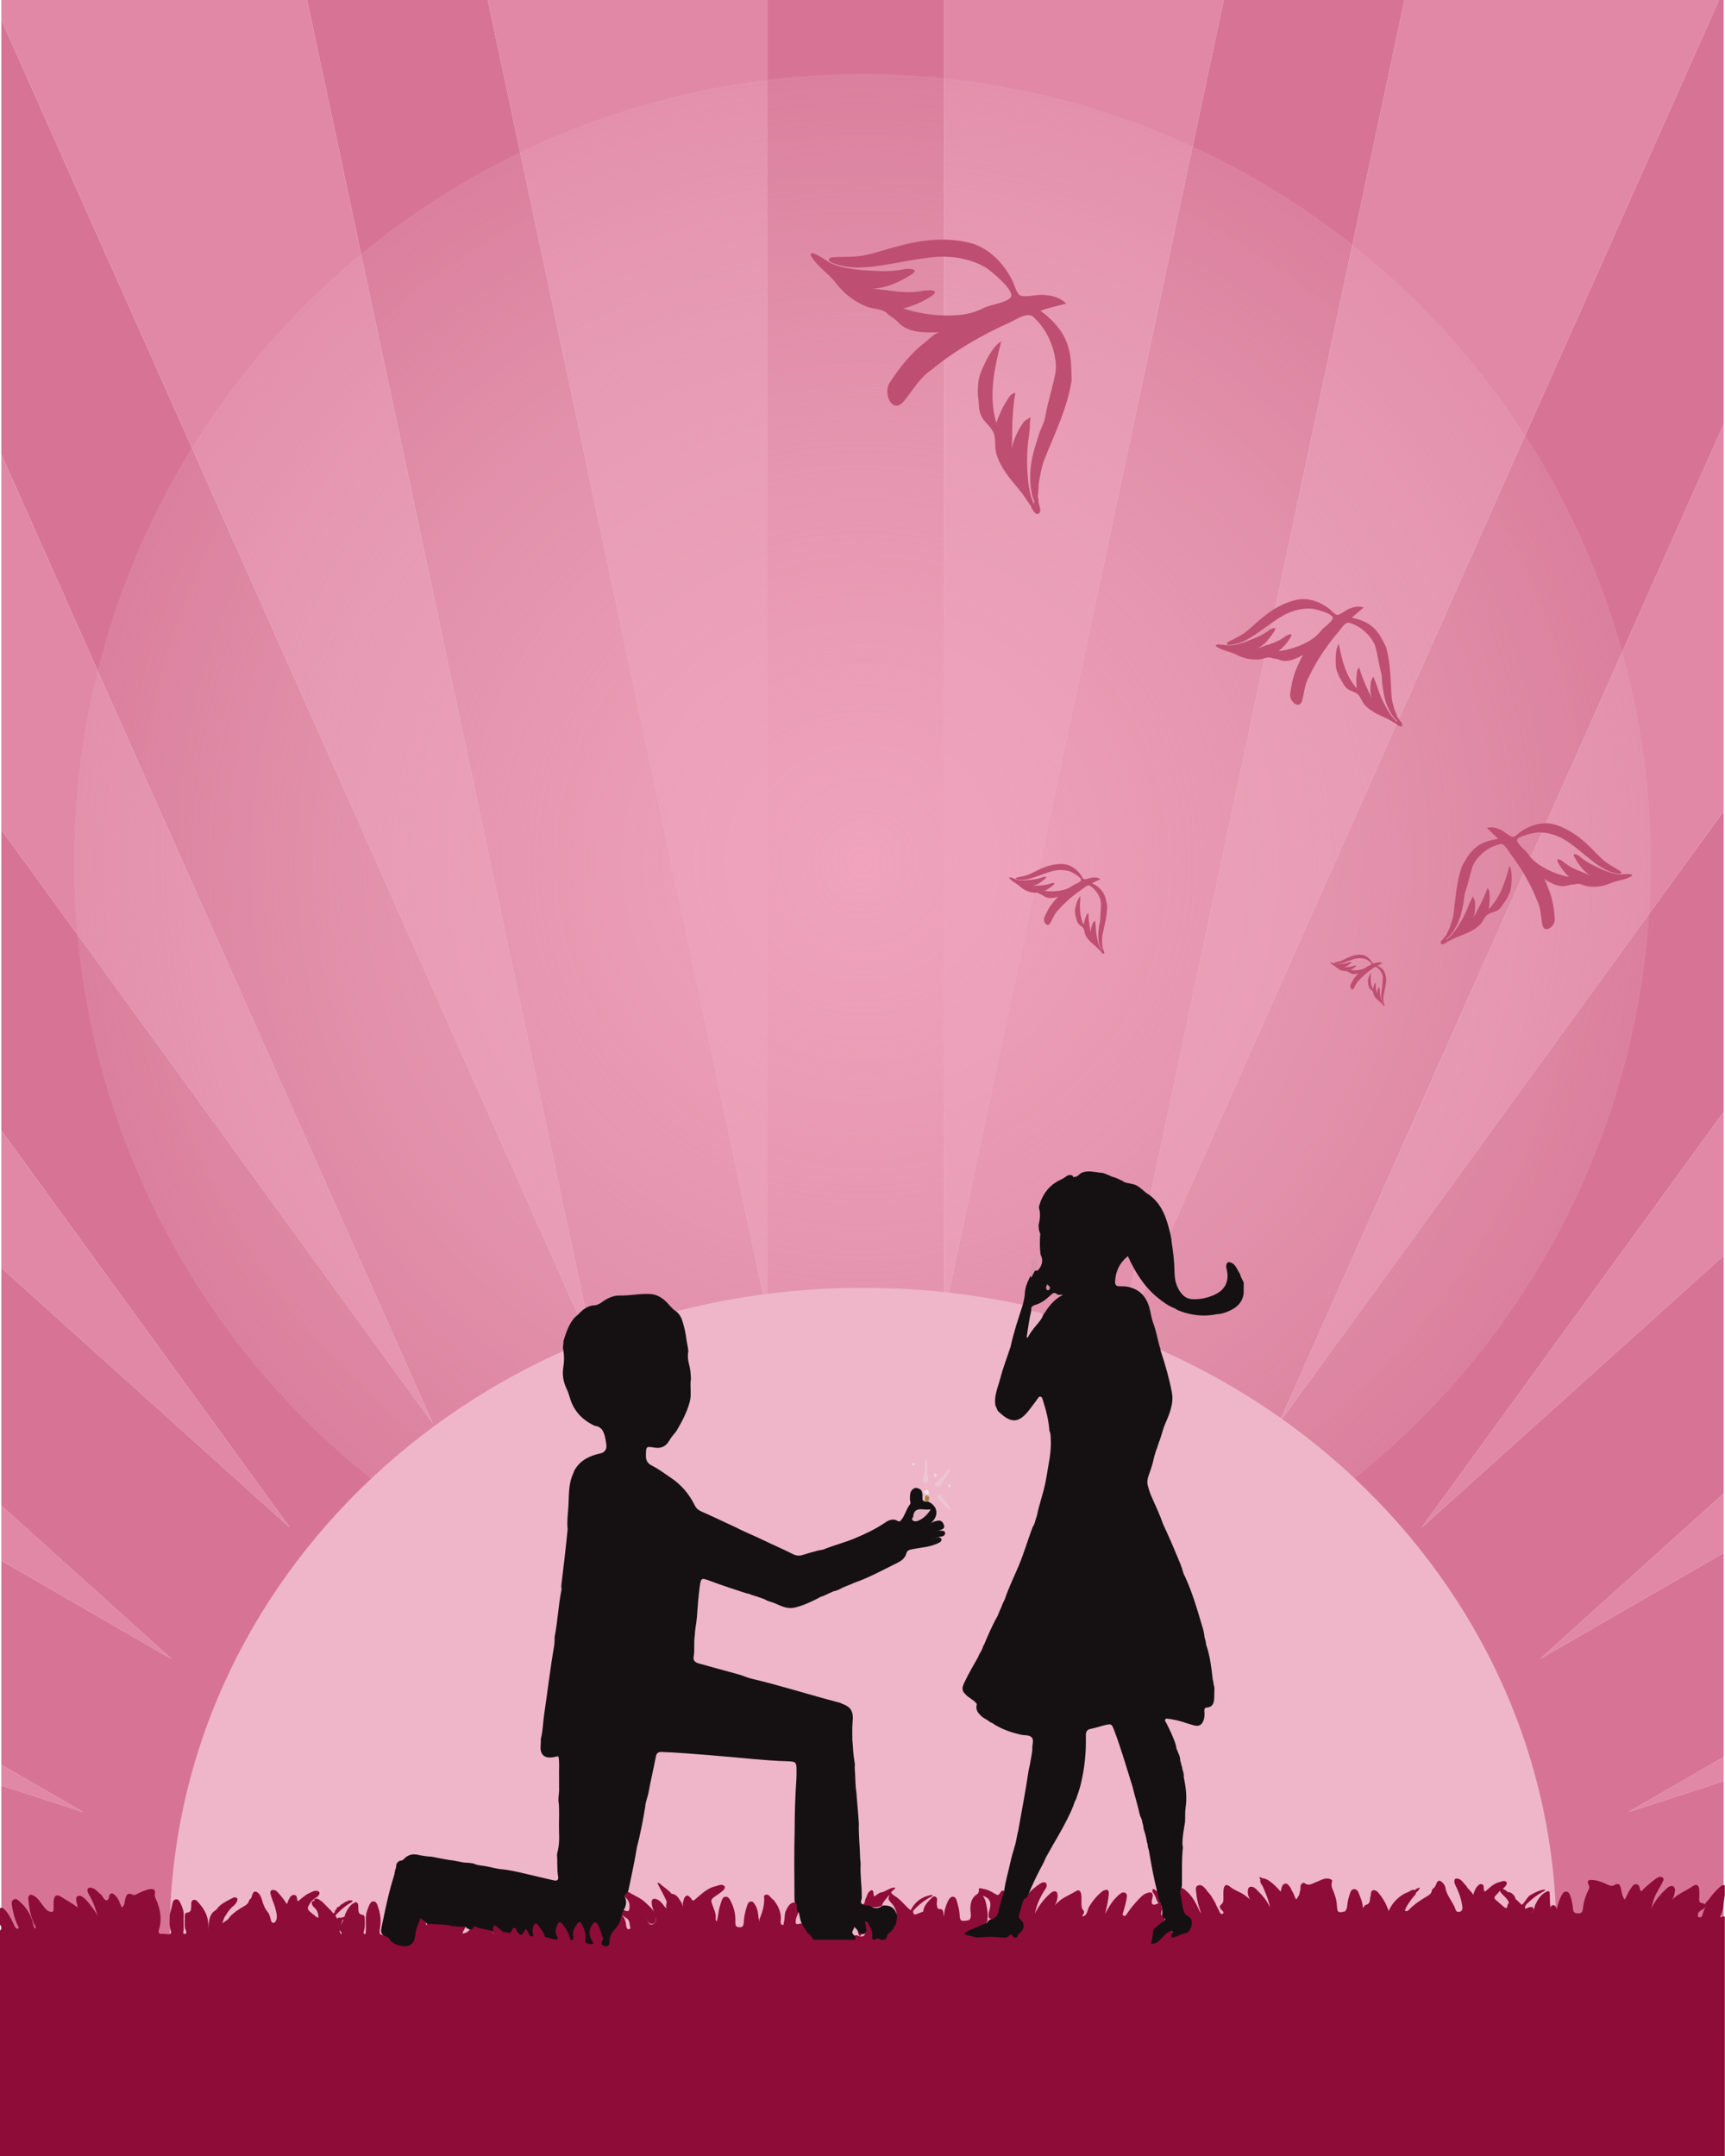
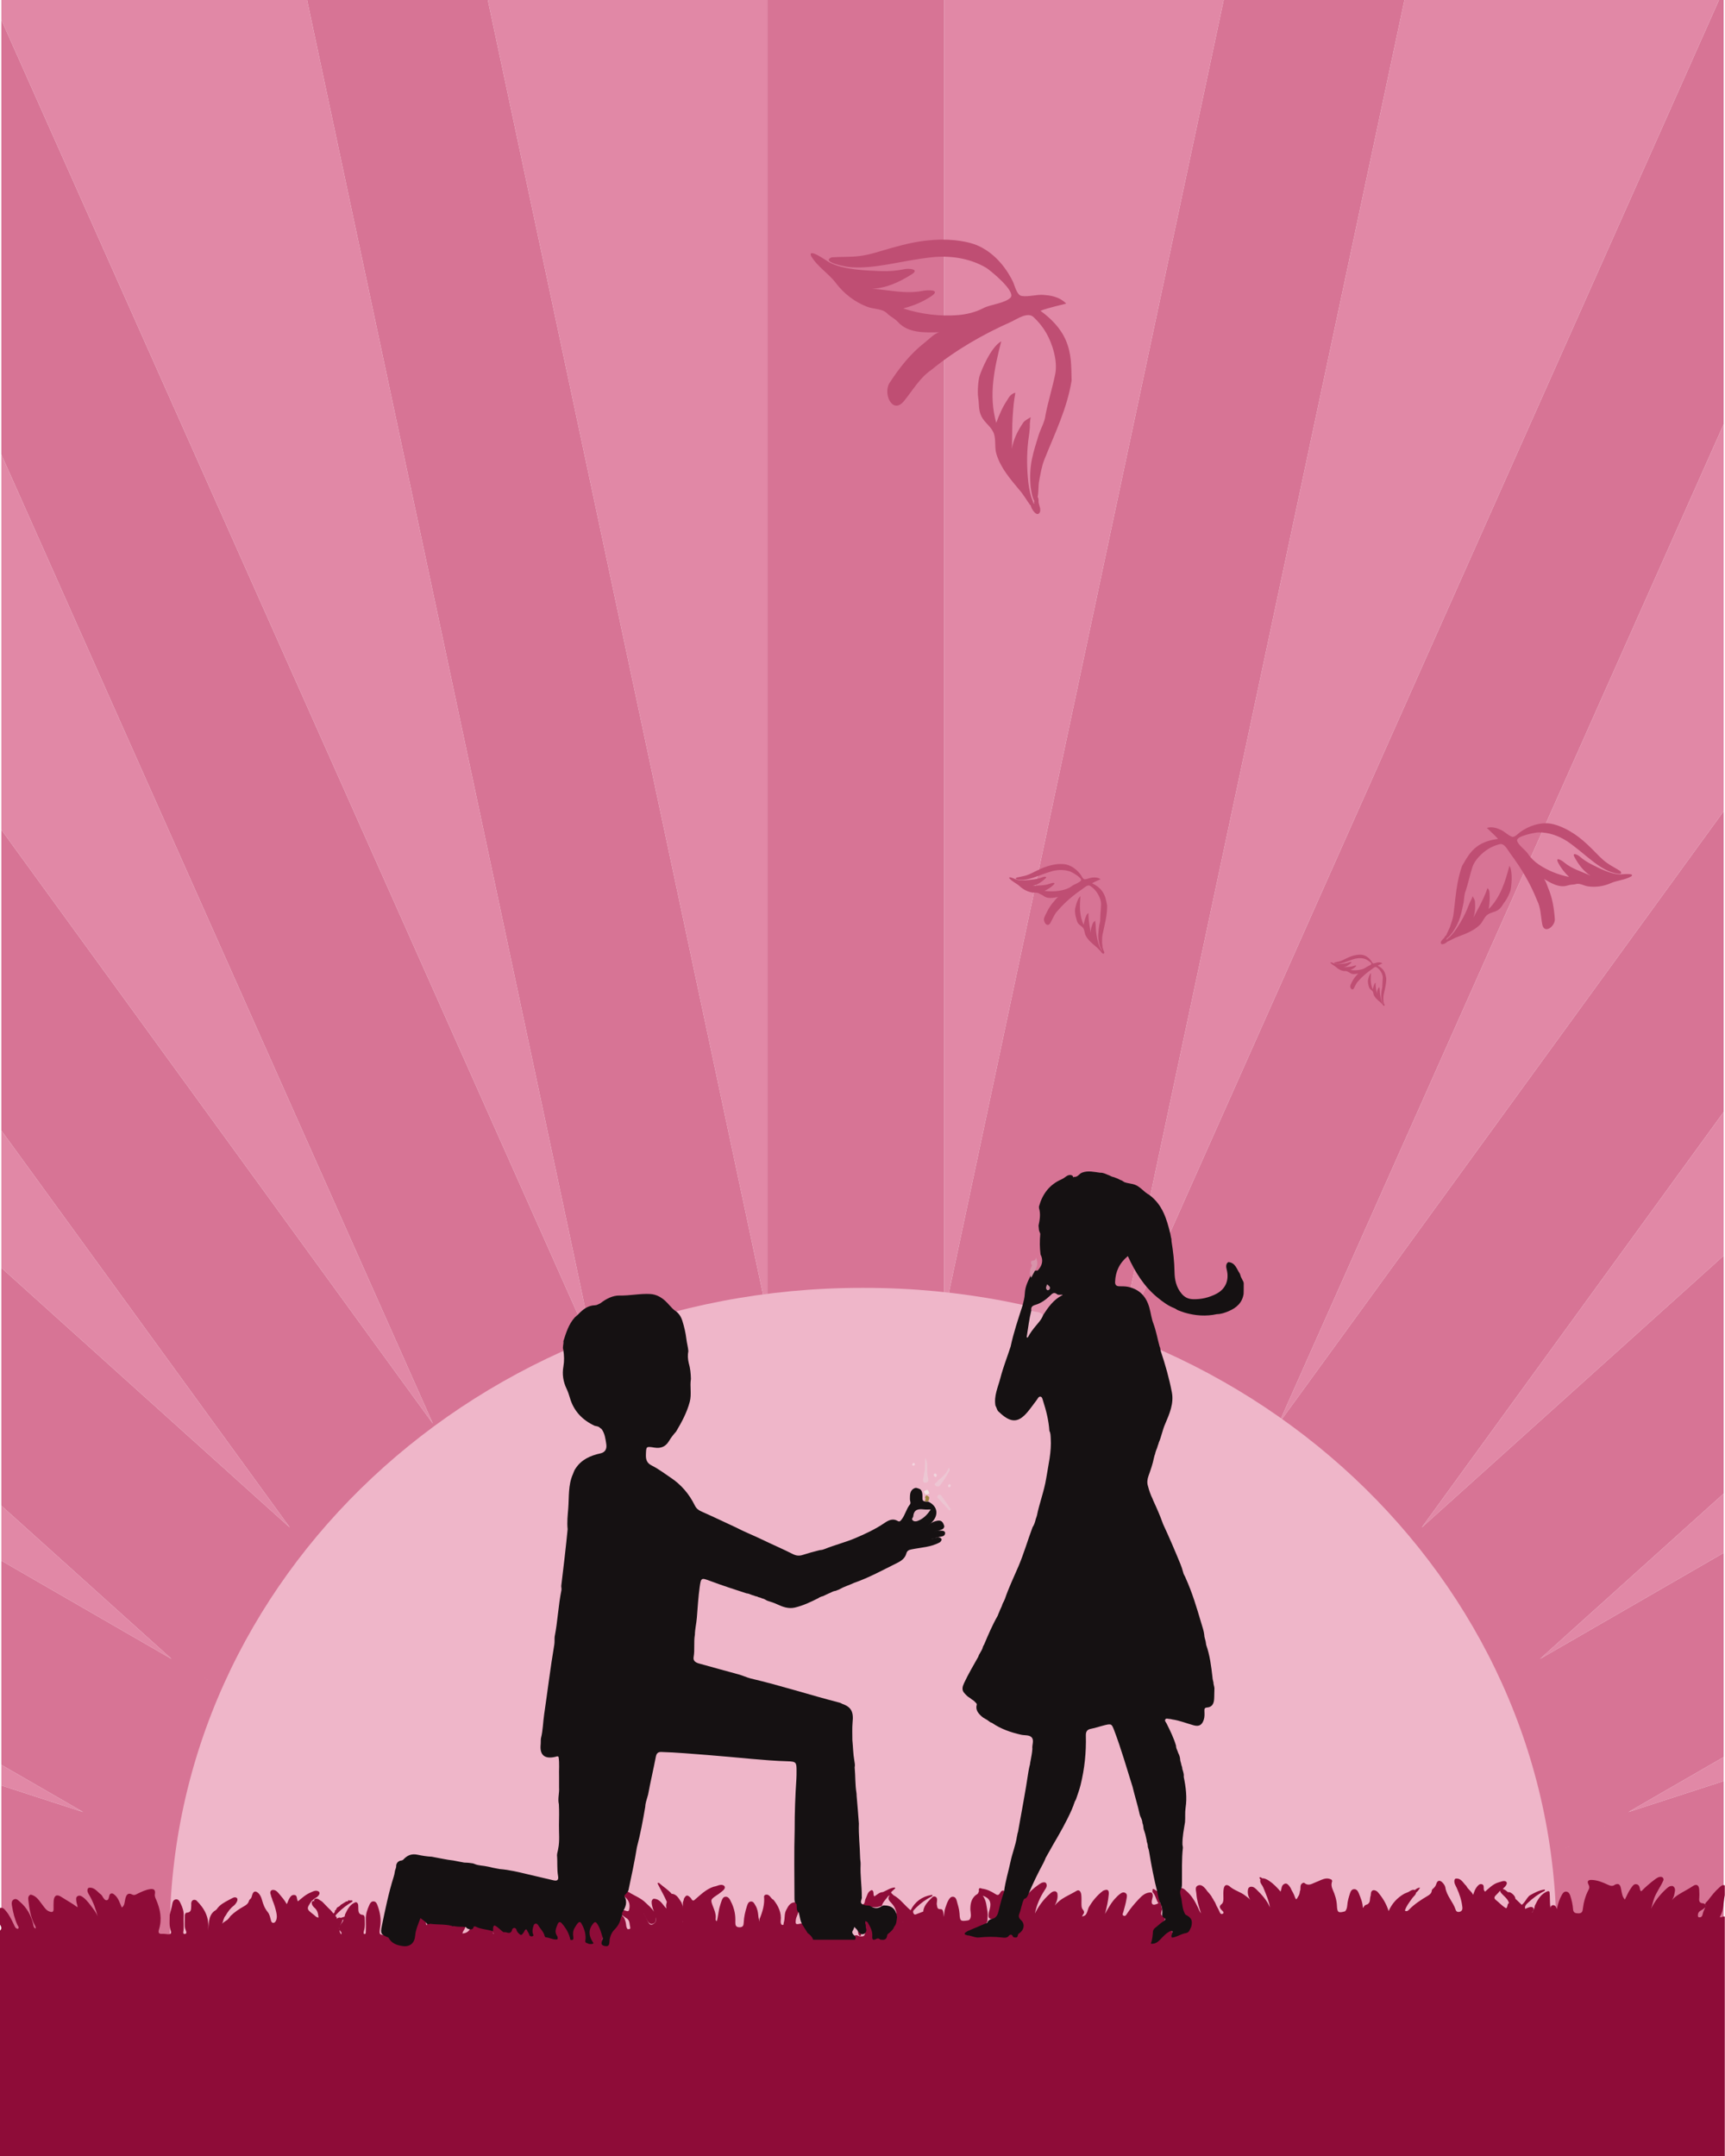
<svg xmlns="http://www.w3.org/2000/svg" xmlns:ns1="http://www.inkscape.org/namespaces/inkscape" xmlns:ns2="http://sodipodi.sourceforge.net/DTD/sodipodi-0.dtd" version="1.1" id="Layer_1" x="0px" y="0px" viewBox="0 0 1279.962 1600" enable-background="new 0 0 1279.962 1600" xml:space="preserve" ns1:version="0.91 r13725" ns2:docname="Marriage Proposal Recreated.svg">
  <defs id="defs82">
    <radialGradient gradientUnits="userSpaceOnUse" r="585.052" cy="640" cx="639.981" id="SVGID_1_">
      <stop id="stop10" style="stop-color:#F0A3BD" offset="0" />
      <stop id="stop12" style="stop-color:#F0AAC1;stop-opacity:0.678" offset="0.378" />
      <stop id="stop14" style="stop-color:#F0BDCD;stop-opacity:0.217" offset="0.919" />
      <stop id="stop16" style="stop-color:#F0C0CF;stop-opacity:0.15" offset="0.998" />
    </radialGradient>
    <filter ns1:collect="always" style="color-interpolation-filters:sRGB" id="filter4286" x="-0.1" width="1.199" y="-0.1" height="1.199">
      <feGaussianBlur ns1:collect="always" stdDeviation="48.559" id="feGaussianBlur4288" />
    </filter>
  </defs>
  <ns2:namedview pagecolor="#ffffff" bordercolor="#666666" borderopacity="1" objecttolerance="10" gridtolerance="10" guidetolerance="10" ns1:pageopacity="0" ns1:pageshadow="2" ns1:window-width="640" ns1:window-height="480" id="namedview80" showgrid="false" ns1:zoom="0.63653861" ns1:cx="617.29236" ns1:cy="727.25059" ns1:current-layer="Layer_1" />
  <g id="g4324">
-     <path d="m 1208.285,1344.697 70.676,-40.805 0,17.841 -70.676,22.964 z M 1.001,1599.274 l 0,0.725 5.94,0 0.48,-0.05 -6.42,-0.675 z m 0,-481.893 0,40.793 126.273,72.904 -126.273,-113.697 z m 0,-278.429 0,101.888 214.061,192.741 L 1.001,838.952 Z m 0,623.978 0,4.426 20.134,2.116 -20.134,-6.542 z m 1277.96,-310.529 0,-44.024 -136.274,122.701 136.274,-78.678 z M 1.001,1309.666 l 0,15.316 60.675,19.715 -60.675,-35.031 z m 1262.02,290.333 15.941,0 0,-1.776 -16.421,1.726 0.48,0.05 z m 15.941,-133.695 0,-6.624 -30.134,9.791 30.134,-3.167 z M 907.997,0 700.579,0 l 0,975.827 L 907.997,0 Z m 370.964,931.836 0,-106.648 -224.061,308.394 224.061,-201.745 z M 441.054,1003.104 227.838,0 1.001,0 l 0,14.728 440.053,988.376 z M 569.383,0 361.964,0 569.383,975.827 569.383,0 Z m 709.578,601.984 0,-287.161 -330.201,741.643 330.201,-454.482 z M 1275.518,0 1042.124,0 828.907,1003.104 1275.518,0 Z M 1.001,337.285 l 0,278.464 320.2,440.718 L 1.001,337.285 Z m 568.382,1203.599 0,-13.789 -548.248,-57.623 -20.134,-2.116 0,131.918 6.42,0.675 561.962,-59.065 z m 0,11.405 0,-11.405 -561.962,59.065 -0.48,0.05 415.605,0 146.837,-47.71 z m 0,9.787 0,-9.787 -146.837,47.71 81.151,0 65.685,-37.923 z m 0,8.667 0,-8.667 -65.685,37.923 33.193,0 32.492,-29.256 z m 0,7.892 0,-7.892 -32.493,29.256 16.97,0 15.522,-21.364 z m 0,7.371 0,-7.371 -15.522,21.364 9.292,0 6.23,-13.994 z m 0,7.049 0,-7.049 -6.23,13.994 4.754,0 1.476,-6.945 z m 0,0 -1.476,6.945 1.476,0 0,-0.05 0,-6.895 z m 65.598,6.895 -65.598,0 0,0.05 65.36,0 0.237,-0.05 0,0 z m 0,0 0,0 -0.237,0.05 0.124,0 0.113,-0.05 0,0 z m -0.113,0.05 0.044,0 0.069,-0.05 -0.113,0.05 z m 0.113,-0.05 0,0 -10e-5,0 -0.069,0.05 0.024,0 0.045,-0.05 0,0 z m 0,0 -0.045,0.05 0.016,0 0.029,-0.05 0,0 z m -0.029,0.05 0.013,0 0.016,-0.05 -0.029,0.05 z m 0.029,-0.05 0,0 0,0 0,0 0,0 -0.016,0.05 0.011,0 0.005,-0.05 0,0 z m 627.08,0.05 0.96,0 -0.48,-0.05 -0.48,0.05 z m -627.08,-0.05 -0.005,0.05 0.011,0 -0.005,-0.05 0,-1e-4 z m 212.124,0.05 414.956,0 0.48,-0.05 16.421,-1.726 0,-131.918 -30.134,3.167 -401.722,130.527 z m -212.118,0 0.011,0 -0.016,-0.05 0.005,0.05 z m -0.005,-0.05 0,0 0,10e-5 0.016,0.05 0.013,0 -0.029,-0.05 z m 0,0 0,0 0.029,0.05 0.016,0 -0.045,-0.05 z m 0,0 0.045,0.05 0.024,0 -0.069,-0.05 -10e-5,0 z m 0.069,0.05 0.044,0 -0.113,-0.05 0.069,0.05 z m -0.069,-0.05 0,0 0,0 0,0 0,0 0,0 10e-5,0 0.113,0.05 0.124,0 -0.238,-0.05 z" id="path5" ns1:connector-curvature="0" style="fill:#e188a6" />
+     <path d="m 1208.285,1344.697 70.676,-40.805 0,17.841 -70.676,22.964 z M 1.001,1599.274 l 0,0.725 5.94,0 0.48,-0.05 -6.42,-0.675 z m 0,-481.893 0,40.793 126.273,72.904 -126.273,-113.697 z m 0,-278.429 0,101.888 214.061,192.741 L 1.001,838.952 Z m 0,623.978 0,4.426 20.134,2.116 -20.134,-6.542 z m 1277.96,-310.529 0,-44.024 -136.274,122.701 136.274,-78.678 z M 1.001,1309.666 l 0,15.316 60.675,19.715 -60.675,-35.031 z m 1262.02,290.333 15.941,0 0,-1.776 -16.421,1.726 0.48,0.05 z m 15.941,-133.695 0,-6.624 -30.134,9.791 30.134,-3.167 z M 907.997,0 700.579,0 l 0,975.827 L 907.997,0 Z m 370.964,931.836 0,-106.648 -224.061,308.394 224.061,-201.745 z M 441.054,1003.104 227.838,0 1.001,0 l 0,14.728 440.053,988.376 z M 569.383,0 361.964,0 569.383,975.827 569.383,0 Z m 709.578,601.984 0,-287.161 -330.201,741.643 330.201,-454.482 z M 1275.518,0 1042.124,0 828.907,1003.104 1275.518,0 Z M 1.001,337.285 l 0,278.464 320.2,440.718 L 1.001,337.285 Z m 568.382,1203.599 0,-13.789 -548.248,-57.623 -20.134,-2.116 0,131.918 6.42,0.675 561.962,-59.065 z m 0,11.405 0,-11.405 -561.962,59.065 -0.48,0.05 415.605,0 146.837,-47.71 z m 0,9.787 0,-9.787 -146.837,47.71 81.151,0 65.685,-37.923 z m 0,8.667 0,-8.667 -65.685,37.923 33.193,0 32.492,-29.256 z m 0,7.892 0,-7.892 -32.493,29.256 16.97,0 15.522,-21.364 z m 0,7.371 0,-7.371 -15.522,21.364 9.292,0 6.23,-13.994 z m 0,7.049 0,-7.049 -6.23,13.994 4.754,0 1.476,-6.945 z m 0,0 -1.476,6.945 1.476,0 0,-0.05 0,-6.895 z m 65.598,6.895 -65.598,0 0,0.05 65.36,0 0.237,-0.05 0,0 z m 0,0 0,0 -0.237,0.05 0.124,0 0.113,-0.05 0,0 z m -0.113,0.05 0.044,0 0.069,-0.05 -0.113,0.05 z m 0.113,-0.05 0,0 -10e-5,0 -0.069,0.05 0.024,0 0.045,-0.05 0,0 z m 0,0 -0.045,0.05 0.016,0 0.029,-0.05 0,0 z m -0.029,0.05 0.013,0 0.016,-0.05 -0.029,0.05 z m 0.029,-0.05 0,0 0,0 0,0 0,0 -0.016,0.05 0.011,0 0.005,-0.05 0,0 z m 627.08,0.05 0.96,0 -0.48,-0.05 -0.48,0.05 z m -627.08,-0.05 -0.005,0.05 0.011,0 -0.005,-0.05 0,-1e-4 z m 212.124,0.05 414.956,0 0.48,-0.05 16.421,-1.726 0,-131.918 -30.134,3.167 -401.722,130.527 z m -212.118,0 0.011,0 -0.016,-0.05 0.005,0.05 z m -0.005,-0.05 0,0 0,10e-5 0.016,0.05 0.013,0 -0.029,-0.05 z z m 0,0 0.045,0.05 0.024,0 -0.069,-0.05 -10e-5,0 z m 0.069,0.05 0.044,0 -0.113,-0.05 0.069,0.05 z m -0.069,-0.05 0,0 0,0 0,0 0,0 0,0 10e-5,0 0.113,0.05 0.124,0 -0.238,-0.05 z" id="path5" ns1:connector-curvature="0" style="fill:#e188a6" />
    <path d="m 21.135,1469.472 -20.134,-6.542 0,-137.947 60.675,19.715 507.707,164.964 0,17.434 -548.248,-57.623 z m 744.954,130.527 81.015,0 401.722,-130.527 30.134,-9.791 0,-137.947 -70.676,22.964 -442.196,255.302 z m -196.706,-308.664 0,-315.508 L 361.964,0 227.838,0 441.054,1003.104 569.383,1291.335 Z M 321.201,1056.466 1.001,337.285 l 0,-322.557 440.053,988.376 128.329,288.231 0,106.724 -248.182,-341.593 z M 215.061,1133.581 1.001,838.952 l 0,-223.203 320.2,440.718 248.182,341.593 0,54.554 -354.322,-319.033 z m -87.787,97.497 -126.273,-113.697 0,-176.541 214.061,192.741 354.322,319.033 0,33.716 -442.109,-255.252 z m -65.598,113.619 -60.675,-35.031 0,-151.492 126.273,72.904 442.109,255.252 0,23.331 -507.707,-164.964 z m 1081.011,-113.619 136.274,-78.678 0,151.492 -70.676,40.805 -442.196,255.302 -33.13,0 409.728,-368.921 z m -87.787,-97.497 224.061,-201.746 0,176.541 -136.274,122.701 -409.728,368.921 -16.932,0 338.873,-466.418 z m -106.139,-77.115 330.201,-454.482 0,223.203 -224.061,308.394 -338.873,466.418 -9.263,0 241.996,-543.533 z M 828.907,1003.104 1275.518,0 l 3.443,0 0,314.824 -330.201,741.643 -241.996,543.533 -4.731,0 126.874,-596.895 z M 700.579,975.827 907.997,0 l 134.127,0 -213.216,1003.104 -126.874,596.895 -66.815,0 -0.237,-0.05 65.598,0 0,-624.122 z m -131.196,0 0,-975.827 131.196,0 0,975.827 0,624.122 -65.598,0 0,0 -65.598,0 0,-6.895 0,-7.049 0,-7.371 0,-7.892 0,-8.667 0,-9.787 0,-11.405 0,-13.789 0,-17.434 0,-23.331 0,-33.716 0,-54.554 0,-106.724 0,-315.508 z" id="path7" ns1:connector-curvature="0" style="fill:#d77495" />
-     <circle cx="639.981" cy="640" r="585.052" id="circle18" style="fill:url(#SVGID_1_);filter:url(#filter4286)" />
    <path d="m 774.965,340.93 c 7.739,-19.436 16.831,-37.669 20.173,-58.573 -0.302,-10.783 0.06,-19.675 -4.303,-29.854 -3.878,-9.047 -10.941,-16.112 -18.769,-21.86 2.875,-1.175 6.128,-2.13 19.068,-5.351 -5.551,-5.551 -12.461,-6.062 -16.624,-6.432 -5.419,-0.482 -11.284,1.616 -16.512,0.742 -3.557,-0.595 -5.121,-7.952 -6.376,-10.523 -5.689,-11.654 -14.716,-22.061 -26.862,-27.151 -5.273,-2.21 -16.549,-4.855 -31.66,-3.892 -11.429,0.728 -20.154,2.795 -31.446,5.915 -7.889,2.18 -15.847,5.086 -23.998,6.081 -6.839,0.834 -13.745,0.423 -20.604,0.933 -8.3,3.535 10.7,6.999 12.92,7.211 7.055,0.675 14.165,0.193 21.168,-0.779 14.41,-2 28.582,-5.498 43.1,-6.76 12.98,-0.804 26.094,1.413 37.42,8.028 2.576,1.504 22.617,17.674 18.104,22.248 -4.082,4.138 -14.736,4.961 -20.071,7.734 -5.824,3.028 -12.244,4.615 -18.761,5.171 -13.293,1.136 -28.104,-0.723 -40.758,-4.945 7.336,-1.844 14.378,-4.773 20.697,-8.952 7.652,-5.062 -2.093,-4.866 -6.139,-4.079 -12.998,2.529 -24.958,-0.687 -37.6,-1.577 10.508,-0.37 20.395,-5.048 29.255,-10.624 6.475,-4.076 -2.323,-4.496 -4.919,-3.956 -6.047,1.257 -11.88,1.747 -18.063,1.5 -11.563,-0.462 -27.415,-0.981 -37.88,-6.388 -1.639,-0.847 -16.254,-11.389 -13.68,-4.779 4.834,8.134 12.825,12.709 18.421,20.077 5.992,7.888 14.075,14.136 23.419,17.643 5.153,1.934 11.457,1.04 15.24,5.514 2.223,1.838 5.361,3.49 7.264,5.609 7.768,8.648 20.319,7.904 30.718,7.707 -3.606,0.916 -7.745,5.298 -10.598,7.519 -10.978,8.549 -18.845,18.775 -26.343,30.203 -4.895,8.056 2.358,23.523 10.709,13.428 6.52,-7.883 11.776,-17.437 20.448,-23.26 17.76,-14.589 37.855,-26.137 58.845,-35.513 4.408,-1.969 12.458,-7.801 16.889,-3.667 3.64,3.397 6.837,7.275 9.34,11.585 4.799,8.266 8.702,21.103 6.796,30.665 -2.023,10.15 -5.324,20.473 -7.255,30.631 -0.393,4.658 -3.578,10.031 -4.99,14.524 -1.825,5.804 -3.69,11.696 -4.961,17.651 -1.46,6.835 -1.648,13.87 -1.051,20.818 0.05,0.58 1.161,9.025 2.835,10.636 -0.074,0.065 -0.092,0.081 0.002,0.002 0.004,0.004 0.008,0.008 0.013,0.012 -0.683,0.69 -0.46,1.497 0.263,2.086 -0.465,-0.272 -0.868,-0.462 -1.219,-0.586 0.03,-1.252 -0.992,-3.007 -1.428,-4.459 -1.403,-4.665 -2.114,-9.504 -2.522,-14.348 -0.873,-10.344 -0.796,-20.689 0.788,-30.963 0.228,-1.475 0.467,-3.801 0.678,-6.133 0.009,-0.098 0.011,-0.196 0.007,-0.294 -0.148,-3.605 0.618,-7.51 0.618,-7.51 0,0 -4.482,2.511 -5.329,3.746 -4.084,5.96 -7.516,12.585 -8.627,19.717 0.248,-6.009 0.141,-12.034 0.335,-18.043 0.208,-6.427 0.81,-14.319 1.51,-19.044 0.169,-1.136 0.821,-4.237 0.628,-4.551 -3.69,0.927 -5.184,4.39 -5.901,5.45 -3.525,5.21 -5.989,11.046 -8.163,16.922 -5.845,-20.55 -1.344,-40.725 3.709,-60.507 -8.075,4.469 -15.129,22.69 -16.052,25.608 -1.155,3.652 -1.641,12.514 -1.1,15.751 0.835,5.003 0.093,9.521 2.421,14.286 2.413,4.939 7.731,7.89 9.39,13.199 1.482,4.742 0.242,10.018 1.817,15.001 3.358,10.62 10.159,18.189 17.054,26.549 2.794,3.094 5.473,7.759 7.984,11.23 0.12,-0.007 0.217,-0.026 0.326,-0.039 0.454,3.246 4.987,9.498 6.904,5.022 0.89,-2.997 -1.419,-5.656 -1.038,-8.559 -0.134,-1.631 -0.395,-2.311 -0.711,-2.451 0.773,-3.517 0.473,-8.573 1.073,-11.666 1.096,-5.654 1.818,-10.906 3.96,-16.287 z" id="path20" ns1:connector-curvature="0" style="fill:#bf4e73" />
-     <path d="m 1032.495,516.204 c -0.802,-12.253 -0.583,-24.209 -4.085,-36.13 -2.88,-5.639 -4.931,-10.442 -9.812,-14.736 -4.337,-3.816 -9.863,-5.779 -15.461,-6.85 1.227,-1.348 2.71,-2.675 8.756,-7.646 -4.342,-1.542 -8.133,-0.069 -10.433,0.785 -2.994,1.112 -5.572,3.703 -8.563,4.559 -2.035,0.582 -4.72,-2.923 -6.034,-3.968 -5.955,-4.741 -13.364,-7.979 -21.085,-7.613 -3.352,0.159 -9.995,1.602 -17.76,5.924 -5.873,3.269 -9.976,6.566 -15.173,11.068 -3.631,3.146 -7.115,6.693 -11.184,9.277 -3.414,2.167 -7.178,3.692 -10.684,5.692 -3.507,3.967 7.436,1.01 8.666,0.562 3.909,-1.422 7.556,-3.471 11.022,-5.753 7.132,-4.695 13.761,-10.124 21.136,-14.455 6.676,-3.7 14.185,-5.834 21.857,-5.185 1.744,0.147 16.445,3.661 15.207,7.224 -1.12,3.223 -6.558,6.346 -8.686,9.162 -2.323,3.074 -5.325,5.534 -8.638,7.473 -6.758,3.955 -15.076,6.707 -22.847,7.661 3.423,-2.828 6.416,-6.156 8.71,-9.966 2.778,-4.613 -2.337,-2.051 -4.283,-0.613 -6.25,4.619 -13.4,5.932 -20.324,8.649 5.475,-2.847 9.536,-7.82 12.824,-13.01 2.403,-3.793 -2.365,-1.796 -3.605,-0.856 -2.888,2.192 -5.856,3.923 -9.194,5.352 -6.245,2.672 -14.776,6.396 -21.686,6.17 -1.082,-0.035 -11.487,-1.936 -8.455,0.918 4.614,3.092 10.003,3.5 14.827,5.993 5.165,2.669 11.026,3.941 16.862,3.442 3.219,-0.275 6.334,-2.339 9.468,-0.922 1.642,0.413 3.721,0.497 5.264,1.14 6.298,2.624 12.762,-0.937 18.224,-3.665 -1.68,1.395 -2.768,4.762 -3.72,6.658 -3.661,7.3 -5.251,14.704 -6.341,22.652 -0.562,5.504 7.184,11.872 9.063,4.415 1.467,-5.822 1.842,-12.212 4.969,-17.485 5.732,-12.212 13.468,-23.401 22.227,-33.665 1.839,-2.155 4.635,-7.277 8.025,-6.204 2.786,0.882 5.459,2.131 7.872,3.784 4.629,3.17 9.935,8.989 11.337,14.537 1.488,5.889 2.343,12.193 3.882,18.064 0.967,2.568 0.634,6.219 1.02,8.956 0.497,3.536 0.995,7.129 1.823,10.606 0.951,3.991 2.626,7.766 4.694,11.298 0.173,0.295 2.892,4.49 4.186,4.922 -0.023,0.053 -0.028,0.066 0,6e-4 0,10e-4 0.01,0.002 0.01,0.003 -0.188,0.538 0.134,0.909 0.666,1.039 -0.315,-0.027 -0.577,-0.026 -0.794,-0.003 -0.3,-0.671 -1.284,-1.343 -1.882,-2.003 -1.92,-2.118 -3.518,-4.503 -4.956,-6.967 -3.072,-5.262 -5.641,-10.764 -7.393,-16.608 -0.252,-0.839 -0.711,-2.132 -1.188,-3.422 -0.02,-0.054 -0.044,-0.106 -0.071,-0.158 -0.988,-1.873 -1.567,-4.136 -1.567,-4.136 0,0 -1.742,2.462 -1.879,3.329 -0.661,4.189 -0.808,8.566 0.402,12.626 -1.384,-3.247 -2.961,-6.413 -4.374,-9.647 -1.511,-3.458 -3.183,-7.793 -4.003,-10.473 -0.197,-0.645 -0.634,-2.452 -0.815,-2.57 -1.722,1.422 -1.64,3.634 -1.753,4.377 -0.554,3.65 -0.388,7.365 -0.057,11.027 -8.282,-9.417 -10.986,-21.244 -13.298,-33.002 -3.152,4.405 -2.294,15.841 -2.047,17.621 0.309,2.227 2.288,7.046 3.39,8.625 1.705,2.441 2.451,5.022 4.887,6.96 2.525,2.009 6.088,2.231 8.306,4.626 1.982,2.139 2.655,5.248 4.747,7.491 4.459,4.781 9.973,7.077 15.735,9.768 2.261,0.935 4.858,2.732 7.064,3.937 0.062,-0.034 0.108,-0.069 0.163,-0.103 1.059,1.606 5.039,3.775 4.926,0.92 -0.284,-1.813 -2.179,-2.639 -2.709,-4.274 -0.482,-0.831 -0.792,-1.125 -0.995,-1.119 -0.478,-2.059 -1.912,-4.663 -2.374,-6.453 -0.845,-3.273 -1.788,-6.239 -2.01,-9.631 z" id="path22" ns1:connector-curvature="0" style="fill:#bf4e73" />
    <path d="m 818.115,693.411 c 1.484,-7.194 3.51,-14.054 3.384,-21.485 -0.765,-3.709 -1.185,-6.805 -3.317,-10.057 -1.895,-2.89 -4.77,-4.899 -7.828,-6.407 0.922,-0.583 1.988,-1.112 6.264,-3.018 -2.259,-1.579 -4.679,-1.332 -6.141,-1.205 -1.903,0.166 -3.802,1.25 -5.663,1.268 -1.266,0.012 -2.258,-2.435 -2.849,-3.247 -2.681,-3.68 -6.439,-6.725 -10.95,-7.74 -1.958,-0.441 -6.019,-0.664 -11.184,0.595 -3.907,0.952 -6.796,2.201 -10.508,3.972 -2.594,1.237 -5.167,2.73 -7.924,3.573 -2.313,0.708 -4.726,0.989 -7.066,1.585 -2.653,1.731 4.128,1.764 4.909,1.701 2.48,-0.199 4.909,-0.801 7.27,-1.567 4.859,-1.575 9.544,-3.652 14.486,-4.978 4.438,-1.073 9.108,-1.111 13.429,0.482 0.983,0.362 8.902,4.724 7.622,6.582 -1.158,1.681 -4.79,2.618 -6.465,3.904 -1.828,1.404 -3.95,2.346 -6.169,2.938 -4.526,1.207 -9.76,1.472 -14.393,0.788 2.423,-1.087 4.678,-2.531 6.606,-4.363 2.335,-2.219 -1.022,-1.554 -2.372,-1.034 -4.338,1.671 -8.67,1.292 -13.095,1.759 3.61,-0.772 6.742,-2.995 9.463,-5.466 1.989,-1.806 -1.079,-1.412 -1.943,-1.066 -2.014,0.805 -4,1.332 -6.153,1.626 -4.026,0.549 -9.538,1.341 -13.487,0.113 -0.618,-0.192 -6.317,-2.941 -5.022,-0.814 2.17,2.516 5.213,3.608 7.599,5.812 2.555,2.36 5.732,4.024 9.178,4.664 1.9,0.353 4.024,-0.343 5.607,0.972 0.881,0.499 2.067,0.878 2.855,1.494 3.215,2.514 7.509,1.487 11.092,0.782 -1.19,0.538 -2.353,2.306 -3.203,3.249 -3.271,3.628 -5.364,7.646 -7.256,12.056 -1.198,3.085 2.257,7.988 4.525,3.986 1.771,-3.125 3.002,-6.75 5.644,-9.294 5.246,-6.132 11.485,-11.356 18.167,-15.884 1.403,-0.951 3.829,-3.46 5.614,-2.303 1.467,0.951 2.809,2.096 3.939,3.433 2.166,2.563 4.302,6.762 4.229,10.185 -0.077,3.633 -0.586,7.404 -0.631,11.034 0.15,1.634 -0.622,3.687 -0.835,5.327 -0.275,2.119 -0.559,4.269 -0.633,6.406 -0.086,2.453 0.28,4.896 0.912,7.261 0.053,0.197 0.954,3.049 1.632,3.503 -0.022,0.027 -0.027,0.034 10e-4,6e-4 0.002,0.001 0.003,0.002 0.005,0.003 -0.194,0.281 -0.067,0.546 0.219,0.705 -0.178,-0.066 -0.329,-0.106 -0.457,-0.128 -0.066,-0.435 -0.527,-0.979 -0.767,-1.454 -0.771,-1.527 -1.313,-3.156 -1.751,-4.806 -0.936,-3.523 -1.543,-7.104 -1.625,-10.752 -0.012,-0.524 -0.071,-1.343 -0.141,-2.162 -0.003,-0.034 -0.008,-0.068 -0.016,-0.102 -0.272,-1.237 -0.247,-2.634 -0.247,-2.634 0,0 -1.396,1.143 -1.613,1.622 -1.047,2.311 -1.827,4.811 -1.774,7.345 -0.282,-2.092 -0.689,-4.169 -0.99,-6.258 -0.322,-2.234 -0.598,-5 -0.645,-6.676 -0.011,-0.403 0.024,-1.515 -0.062,-1.612 -1.219,0.547 -1.523,1.835 -1.706,2.246 -0.899,2.017 -1.394,4.186 -1.785,6.35 -3.28,-6.746 -2.96,-13.997 -2.426,-21.145 -2.518,2.04 -3.84,8.771 -3.98,9.837 -0.176,1.333 0.2,4.427 0.585,5.513 0.596,1.679 0.616,3.286 1.713,4.79 1.137,1.559 3.156,2.254 4.055,3.987 0.803,1.549 0.698,3.449 1.548,5.074 1.812,3.466 4.627,5.666 7.523,8.133 1.156,0.898 2.368,2.347 3.449,3.393 0.041,-0.01 0.073,-0.022 0.11,-0.034 0.356,1.094 2.306,2.978 2.695,1.313 0.124,-1.091 -0.837,-1.868 -0.883,-2.895 -0.146,-0.556 -0.278,-0.775 -0.396,-0.804 0.052,-1.263 -0.362,-2.993 -0.344,-4.099 0.032,-2.022 -0.04,-3.882 0.371,-5.873 z" id="path24" ns1:connector-curvature="0" style="fill:#bf4e73" />
    <path d="m 1026.673,738.267 c 0.846,-4.101 2.001,-8.012 1.929,-12.249 -0.436,-2.115 -0.675,-3.88 -1.891,-5.734 -1.08,-1.648 -2.719,-2.793 -4.463,-3.653 0.526,-0.332 1.133,-0.634 3.571,-1.721 -1.288,-0.9 -2.668,-0.759 -3.501,-0.687 -1.085,0.094 -2.167,0.713 -3.228,0.723 -0.722,0.007 -1.287,-1.388 -1.624,-1.851 -1.528,-2.098 -3.671,-3.834 -6.243,-4.413 -1.116,-0.251 -3.431,-0.379 -6.376,0.339 -2.227,0.543 -3.875,1.255 -5.991,2.265 -1.479,0.705 -2.946,1.556 -4.518,2.037 -1.319,0.403 -2.694,0.564 -4.028,0.904 -1.512,0.987 2.353,1.006 2.798,0.97 1.414,-0.113 2.799,-0.457 4.145,-0.893 2.77,-0.898 5.441,-2.082 8.258,-2.838 2.53,-0.612 5.192,-0.633 7.656,0.275 0.56,0.206 5.075,2.693 4.346,3.752 -0.66,0.958 -2.731,1.493 -3.686,2.226 -1.042,0.8 -2.252,1.337 -3.517,1.675 -2.58,0.688 -5.564,0.84 -8.206,0.45 1.381,-0.62 2.667,-1.443 3.767,-2.488 1.331,-1.265 -0.583,-0.886 -1.353,-0.589 -2.473,0.953 -4.943,0.737 -7.466,1.003 2.058,-0.44 3.843,-1.707 5.395,-3.116 1.134,-1.03 -0.615,-0.805 -1.108,-0.608 -1.148,0.459 -2.28,0.759 -3.508,0.927 -2.295,0.313 -5.438,0.764 -7.689,0.065 -0.352,-0.11 -3.602,-1.677 -2.863,-0.464 1.237,1.434 2.972,2.057 4.332,3.313 1.457,1.345 3.268,2.294 5.232,2.659 1.083,0.201 2.294,-0.195 3.196,0.554 0.502,0.285 1.179,0.5 1.628,0.852 1.833,1.433 4.281,0.848 6.324,0.446 -0.679,0.307 -1.341,1.315 -1.826,1.852 -1.865,2.068 -3.058,4.359 -4.137,6.873 -0.683,1.759 1.287,4.554 2.58,2.272 1.01,-1.781 1.712,-3.848 3.217,-5.299 2.991,-3.496 6.548,-6.474 10.357,-9.056 0.8,-0.542 2.183,-1.973 3.201,-1.313 0.836,0.542 1.602,1.195 2.246,1.957 1.235,1.461 2.453,3.855 2.411,5.806 -0.044,2.071 -0.334,4.221 -0.36,6.291 0.085,0.932 -0.355,2.102 -0.476,3.037 -0.157,1.208 -0.319,2.434 -0.361,3.652 -0.049,1.398 0.16,2.791 0.52,4.14 0.03,0.113 0.544,1.738 0.93,1.997 -0.012,0.015 -0.015,0.019 6e-4,4e-4 9e-4,7e-4 0,10e-4 0,0.002 -0.11,0.16 -0.038,0.311 0.125,0.402 -0.101,-0.037 -0.187,-0.061 -0.261,-0.073 -0.038,-0.248 -0.3,-0.558 -0.437,-0.829 -0.44,-0.87 -0.749,-1.799 -0.998,-2.74 -0.533,-2.008 -0.88,-4.05 -0.927,-6.13 -0.01,-0.299 -0.041,-0.765 -0.081,-1.233 0,-0.02 0,-0.039 -0.01,-0.058 -0.155,-0.705 -0.141,-1.502 -0.141,-1.502 0,0 -0.796,0.652 -0.919,0.924 -0.597,1.317 -1.042,2.743 -1.012,4.188 -0.161,-1.193 -0.393,-2.377 -0.564,-3.568 -0.184,-1.274 -0.341,-2.851 -0.368,-3.806 -0.01,-0.23 0.014,-0.864 -0.035,-0.919 -0.695,0.312 -0.868,1.046 -0.973,1.28 -0.513,1.15 -0.794,2.386 -1.018,3.62 -1.87,-3.846 -1.688,-7.98 -1.383,-12.055 -1.435,1.163 -2.189,5.001 -2.269,5.608 -0.1,0.76 0.114,2.524 0.334,3.143 0.34,0.957 0.351,1.873 0.976,2.731 0.648,0.889 1.799,1.285 2.312,2.273 0.458,0.883 0.398,1.966 0.882,2.893 1.033,1.976 2.638,3.23 4.289,4.637 0.659,0.512 1.35,1.338 1.966,1.934 0.024,-0.006 0.042,-0.013 0.063,-0.019 0.203,0.624 1.315,1.698 1.536,0.749 0.071,-0.622 -0.477,-1.065 -0.504,-1.651 -0.083,-0.317 -0.158,-0.442 -0.226,-0.458 0.029,-0.72 -0.206,-1.706 -0.196,-2.337 0.019,-1.152 -0.023,-2.213 0.211,-3.348 z" id="path26" ns1:connector-curvature="0" style="fill:#bf4e73" />
    <path d="m 1078.531,678.313 c 1.58,-12.177 2.123,-24.123 6.377,-35.797 3.233,-5.444 5.586,-10.107 10.73,-14.082 4.571,-3.533 10.21,-5.139 15.866,-5.853 -1.139,-1.423 -2.534,-2.842 -8.251,-8.188 4.431,-1.262 8.121,0.449 10.362,1.448 2.917,1.3 5.325,4.05 8.256,5.094 1.994,0.71 4.896,-2.616 6.274,-3.576 6.244,-4.352 13.845,-7.112 21.527,-6.256 3.335,0.372 9.873,2.235 17.347,7.043 5.654,3.636 9.538,7.187 14.438,12.011 3.424,3.37 6.675,7.132 10.571,9.97 3.269,2.38 6.928,4.141 10.3,6.36 3.248,4.182 -7.485,0.534 -8.685,0.01 -3.811,-1.668 -7.32,-3.945 -10.633,-6.443 -6.819,-5.14 -13.088,-10.98 -20.173,-15.771 -6.427,-4.118 -13.785,-6.725 -21.482,-6.566 -1.75,0.036 -16.644,2.607 -15.636,6.241 0.912,3.287 6.141,6.751 8.085,9.696 2.123,3.215 4.962,5.862 8.145,8.008 6.493,4.377 14.619,7.652 22.314,9.1 -3.236,-3.04 -6.011,-6.552 -8.058,-10.5 -2.479,-4.78 2.463,-1.898 4.313,-0.339 5.944,5.008 12.995,6.773 19.733,9.925 -5.283,-3.19 -9.018,-8.411 -11.97,-13.8 -2.157,-3.939 2.475,-1.642 3.652,-0.625 2.742,2.371 5.594,4.287 8.835,5.926 6.062,3.064 14.339,7.324 21.25,7.538 1.082,0.034 11.587,-1.201 8.38,1.454 -4.801,2.792 -10.205,2.856 -15.179,5.037 -5.325,2.335 -11.254,3.231 -17.047,2.362 -3.195,-0.479 -6.172,-2.738 -9.39,-1.523 -1.665,0.308 -3.745,0.259 -5.326,0.803 -6.452,2.218 -12.677,-1.747 -17.954,-4.817 1.587,1.5 2.46,4.928 3.288,6.881 3.189,7.518 4.304,15.008 4.887,23.01 0.211,5.529 -7.925,11.39 -9.325,3.829 -1.093,-5.904 -1.061,-12.304 -3.846,-17.766 -4.943,-12.552 -11.951,-24.21 -20.039,-35.012 -1.698,-2.268 -4.162,-7.557 -7.614,-6.702 -2.837,0.703 -5.583,1.779 -8.097,3.275 -4.821,2.869 -10.487,8.338 -12.239,13.786 -1.86,5.783 -3.114,12.019 -5.024,17.78 -1.128,2.501 -1.029,6.166 -1.587,8.873 -0.721,3.498 -1.447,7.051 -2.494,10.468 -1.203,3.922 -3.114,7.584 -5.404,10.976 -0.191,0.283 -3.172,4.297 -4.49,4.645 0.02,0.054 0.024,0.068 0,5e-4 0,9e-4 -0.01,0.002 -0.01,0.002 0.153,0.549 -0.192,0.899 -0.731,0.995 0.316,-0.007 0.577,0.011 0.793,0.048 0.342,-0.65 1.367,-1.259 2.005,-1.879 2.051,-1.992 3.797,-4.27 5.39,-6.638 3.401,-5.056 6.315,-10.383 8.435,-16.104 0.304,-0.822 0.846,-2.083 1.403,-3.339 0.023,-0.053 0.05,-0.103 0.081,-0.153 1.105,-1.806 1.827,-4.028 1.827,-4.028 0,0 1.582,2.567 1.663,3.442 0.393,4.223 0.262,8.6 -1.205,12.575 1.588,-3.152 3.363,-6.211 4.979,-9.349 1.728,-3.355 3.672,-7.575 4.662,-10.197 0.238,-0.631 0.789,-2.407 0.977,-2.513 1.628,1.529 1.405,3.731 1.471,4.479 0.321,3.678 -0.082,7.374 -0.644,11.008 8.864,-8.87 12.315,-20.502 15.371,-32.089 2.865,4.597 1.281,15.955 0.921,17.715 -0.45,2.203 -2.731,6.886 -3.933,8.392 -1.857,2.328 -2.766,4.856 -5.32,6.635 -2.647,1.844 -6.217,1.839 -8.584,4.088 -2.114,2.009 -2.984,5.069 -5.215,7.174 -4.754,4.487 -10.403,6.428 -16.325,8.746 -2.316,0.789 -5.022,2.417 -7.301,3.48 -0.06,-0.038 -0.104,-0.075 -0.156,-0.113 -1.159,1.535 -5.269,3.447 -4.975,0.604 0.399,-1.791 2.342,-2.495 2.976,-4.093 0.534,-0.799 0.862,-1.072 1.064,-1.054 0.608,-2.024 2.205,-4.532 2.78,-6.289 1.052,-3.212 2.181,-6.112 2.618,-9.483 z" id="path28" ns1:connector-curvature="0" style="fill:#bf4e73" />
    <path d="m 1154.883,1436.708 c 0,-265.858 -229.656,-480.988 -513.466,-480.988 l -2.022,0 c -283.81,0 -513.466,215.129 -513.466,480.988 l 1028.954,0 z" id="path30" ns1:connector-curvature="0" style="fill:#efb6c9" />
    <g id="g32">
      <path d="m 1279.962,1399.208 c -2.028,-0.897 -3.173,0.602 -4.423,1.687 -3.191,2.77 -5.707,6.14 -8.263,9.475 -0.641,0.606 -1.225,1.264 -1.803,1.925 -0.171,0.321 -0.24,0.659 -0.184,1.02 0.015,0.016 0.025,0.034 0.039,0.05 -0.393,-0.395 -0.828,-0.731 -1.367,-0.911 -2.252,-0.028 -3.356,-0.954 -3.143,-3.41 0.194,-2.242 0.148,-4.52 0.02,-6.773 -0.19,-3.335 -2.005,-4.46 -4.694,-2.625 -3.307,2.257 -6.901,3.976 -10.277,6.083 -1.97,1.23 -3.847,2.562 -5.274,4.379 0.793,-1.345 1.495,-2.753 1.763,-4.355 0.356,-2.13 1.385,-4.419 -1.038,-6.093 -2.114,-0.455 -3.576,0.794 -4.938,2.032 -4.87,4.425 -8.791,9.579 -11.31,14.883 0.74,-2.055 1.299,-4.914 2.269,-7.668 1.737,-4.933 5.08,-8.994 7.014,-13.784 0.033,-0.616 -0.113,-1.183 -0.48,-1.687 -0.295,-0.286 -0.636,-0.486 -1.034,-0.592 -1.896,-0.283 -3.313,0.707 -4.722,1.739 -3.703,2.714 -7.139,5.748 -10.279,8.921 -0.647,-0.346 -0.774,-0.733 -0.856,-1.115 -0.365,-1.696 -0.556,-3.686 -2.591,-4.095 -2.233,-0.45 -3.147,1.515 -4.241,2.998 -1.884,2.554 -3.013,5.52 -4.478,8.358 -2.035,-2.174 -2.196,-4.835 -2.748,-7.436 -0.463,-2.184 -0.825,-5.171 -4.519,-3.685 -1.676,1.428 -3.319,1.052 -5.169,0.191 -3.862,-1.797 -7.8,-3.478 -12.158,-3.638 -2.413,-0.089 -3.748,0.826 -2.408,3.354 0.694,1.309 0.876,2.464 0.173,3.756 -2.519,4.631 -3.819,9.65 -4.421,14.83 -0.265,2.273 -1.359,2.895 -3.414,2.869 -2.128,-0.027 -3.597,-0.526 -3.774,-3.033 -0.244,-3.459 -1.013,-6.843 -2.1,-10.132 -0.464,-1.403 -1.249,-2.781 -2.929,-2.958 -1.737,-0.183 -2.577,1.139 -3.315,2.44 -1.809,3.189 -2.861,6.666 -3.69,10.511 -0.619,-1.793 -1.247,-3.093 -3.142,-2.902 -1.175,0.412 -1.667,1.203 -1.597,2.284 -0.59,-4.064 -0.261,-8.179 -0.688,-12.248 -0.304,-0.251 -0.651,-0.415 -1.036,-0.494 -5.314,1.799 -7.682,6.28 -9.905,10.89 -0.08,0.732 -0.208,1.45 -0.454,2.146 -0.171,0.488 -0.484,0.895 -0.737,1.346 -0.22,0.459 -0.374,0.934 -0.57,1.442 -0.024,0.041 -0.123,0.112 -0.171,0.149 -0.048,0.038 0.016,-0.155 -0.022,-0.129 -0.038,0.027 0.131,-0.208 0.101,-0.186 -0.03,0.022 0.171,-0.276 0.152,-0.263 0.102,-0.224 0.219,-0.462 0.327,-0.692 0.05,-0.122 0.106,-0.254 0.159,-0.377 0.129,-0.259 0.253,-0.531 0.361,-0.802 0.017,-0.316 -0.037,-0.622 -0.18,-0.907 -0.197,-0.258 -0.435,-0.472 -0.725,-0.623 -0.305,-0.116 -0.618,-0.189 -0.945,-0.195 -0.48,0.01 -0.951,0.068 -1.41,0.206 -0.304,0.077 -0.603,0.165 -0.887,0.299 -0.445,0.154 -0.883,0.324 -1.295,0.549 -0.267,0.129 -0.549,0.225 -0.824,0.338 -0.485,-1.598 0.247,-2.847 1.635,-4.154 3.901,-3.674 8.107,-6.867 12.904,-9.266 0.291,-0.737 0.076,-1.034 -0.719,-0.831 -3.747,0.605 -7.024,2.359 -10.266,4.2 l 0,-0.051 c -0.348,0.205 -0.62,0.495 -0.893,0.786 -1.884,1.967 -2.958,4.632 -5.206,6.341 -1.666,-1.51 -3.089,-3.101 -4.7,-4.445 -0.054,-0.269 -0.109,-0.542 -0.169,-0.817 -0.091,-0.371 -0.226,-0.727 -0.434,-1.051 -0.31,-0.49 -0.662,-0.946 -1.082,-1.346 -0.269,-0.276 -0.551,-0.537 -0.873,-0.75 -0.621,-0.47 -1.278,-0.864 -2.053,-1.022 -0.318,-0.035 -0.631,-0.014 -0.941,0.048 -1.105,-1.039 -2.278,-1.964 -3.76,-2.369 0.389,-0.461 0.706,-0.985 1.214,-1.331 0.248,-0.211 0.479,-0.442 0.668,-0.71 0.207,-0.253 0.406,-0.513 0.56,-0.801 0.171,-0.283 0.314,-0.581 0.408,-0.899 0.078,-0.328 0.092,-0.659 0.036,-0.991 -0.114,-0.322 -0.306,-0.59 -0.57,-0.804 -0.443,-0.26 -0.922,-0.388 -1.434,-0.39 -0.5,0.013 -0.99,0.078 -1.469,0.217 -0.321,0.075 -0.639,0.161 -0.941,0.295 -0.648,0.204 -1.308,0.371 -1.95,0.587 -3.958,1.196 -6.786,4.247 -9.761,6.803 -0.861,-0.971 -0.927,-1.5 -0.947,-2.03 -0.049,-1.315 0.245,-2.967 -1.294,-3.462 -1.789,-0.575 -2.942,0.825 -3.937,2.113 -1.31,1.697 -1.938,3.726 -2.637,5.774 -1.167,-2.705 -3.92,-4.1 -5.09,-6.699 -2.435,-2.14 -3.748,-5.953 -8.011,-5.368 -0.324,0.245 -0.56,0.555 -0.716,0.928 -0.548,2.3 0.769,4.105 1.637,6 2.11,4.605 3.676,9.358 4.193,14.418 0.168,1.645 -0.427,2.906 -2.141,3.3 -1.313,0.301 -2.41,-0.151 -2.841,-1.518 -1.832,-5.817 -6.694,-10.22 -7.631,-16.475 -0.192,-1.28 -0.994,-2.457 -1.888,-3.459 -2.104,-2.359 -3.99,-2.14 -4.886,0.835 -0.51,1.692 -1.48,2.719 -2.72,3.706 -0.243,0.3 -0.444,0.626 -0.577,0.992 -0.082,1.968 -1.307,3.026 -2.891,3.961 -5.033,2.969 -9.932,6.13 -14.05,10.36 -0.681,0.7 -1.502,1.599 -3.034,0.719 0.95,-3.205 3.009,-5.787 4.91,-8.463 0.36,-0.554 0.75,-1.079 1.19,-1.565 0.231,-0.224 0.466,-0.448 0.666,-0.703 0.233,-0.231 0.461,-0.469 0.649,-0.738 0.326,-0.396 0.594,-0.828 0.768,-1.314 0.067,-0.22 0.118,-0.437 0.144,-0.648 1.179,-0.85 2.095,-2.028 2.921,-3.736 -1.848,0.248 -2.897,1.067 -3.862,1.9 -0.22,-0.096 -0.445,-0.173 -0.687,-0.204 -0.496,-0.026 -0.976,0.033 -1.445,0.196 -0.297,0.098 -0.582,0.212 -0.853,0.373 -0.268,0.132 -0.528,0.268 -0.77,0.445 -0.251,0.14 -0.501,0.276 -0.731,0.451 -0.382,0.2 -0.782,0.359 -1.172,0.533 -0.287,0.095 -0.579,0.194 -0.849,0.335 -0.468,0.172 -0.938,0.357 -1.379,0.6 -5.2,2.983 -9.075,7.211 -11.556,12.846 -1.771,-5.618 -4.61,-10.181 -8.231,-14.288 -0.29,-0.256 -0.597,-0.491 -0.94,-0.673 -0.178,-0.08 -0.347,-0.176 -0.523,-0.258 -0.363,-0.145 -0.735,-0.245 -1.125,-0.284 -0.388,-0.01 -0.759,0.057 -1.117,0.207 -0.319,0.205 -0.586,0.459 -0.794,0.776 -0.168,0.327 -0.296,0.663 -0.354,1.026 -0.106,0.694 -0.19,1.386 -0.243,2.081 -0.905,2.128 0.192,5.059 -2.539,6.474 -0.559,0.094 -1.084,0.286 -1.549,0.626 -0.805,0.473 -1.028,1.456 -1.738,2.027 -0.042,-3.978 -1.596,-7.523 -3.035,-11.078 -0.602,-1.486 -1.578,-2.968 -3.436,-2.891 -1.893,0.078 -2.586,1.693 -3.077,3.233 -0.924,2.901 -1.817,5.819 -1.993,8.893 -0.174,1.57 -0.478,3.091 -1.609,4.308 -5.057,1.412 -5.825,0.906 -6.05,-4.139 -0.191,-4.278 -1.466,-8.289 -3.195,-12.125 -0.933,-2.071 -1.102,-3.972 -0.347,-6.031 -0.021,-0.392 -0.128,-0.76 -0.322,-1.102 -4.277,-2.461 -7.855,0.364 -11.543,1.68 -2.908,1.038 -5.528,3.317 -8.713,0.683 -0.48,-0.397 -1.272,0.01 -1.839,0.388 -0.295,0.258 -0.537,0.558 -0.718,0.906 -0.757,1.575 0.014,3.405 -0.829,4.966 -0.067,1.604 -0.624,3.024 -1.582,4.302 -0.241,0.531 -0.439,1.089 -0.999,1.425 0.003,0.048 -0.358,-0.101 -0.363,-0.056 -0.528,-0.632 -0.634,-1.494 -1.026,-2.233 -0.13,-0.325 -0.25,-0.65 -0.369,-0.979 -0.321,-0.598 -0.632,-1.197 -0.885,-1.823 -0.633,-1.017 -1.204,-2.065 -1.63,-3.184 -0.273,-0.459 -0.575,-0.901 -0.893,-1.331 -0.924,-1.153 -1.939,-2.428 -3.586,-1.765 -2.534,1.021 -2.073,3.806 -2.959,5.78 -2.612,-3.049 -5.327,-5.888 -8.646,-8.085 -0.29,-0.215 -0.587,-0.414 -0.92,-0.561 -0.163,-0.074 -0.309,-0.17 -0.47,-0.243 -0.307,-0.167 -0.614,-0.33 -0.945,-0.443 -0.316,-0.142 -0.637,-0.268 -0.976,-0.343 -0.511,-0.099 -1.012,-0.253 -1.539,-0.213 -0.064,0.012 -0.121,0.038 -0.182,0.055 -0.376,-0.446 -0.893,-0.701 -1.46,-0.889 -0.331,0.021 -0.51,0.197 -0.539,0.528 0.181,0.507 0.431,0.962 0.793,1.332 -0.044,0.086 -0.096,0.167 -0.13,0.259 -0.085,0.343 -0.12,0.69 -0.086,1.042 0.05,0.346 0.127,0.683 0.269,1.005 0.077,0.155 0.137,0.314 0.216,0.467 0.149,0.305 0.308,0.601 0.514,0.872 0.17,0.285 0.338,0.569 0.551,0.827 0.355,0.571 0.611,1.19 0.883,1.799 1.971,4.798 4.063,9.561 4.787,14.355 -2.135,-5.147 -6.032,-9.461 -10.213,-13.53 -1.217,-1.185 -2.706,-2.243 -4.655,-1.702 -0.56,0.248 -0.978,0.649 -1.265,1.192 -0.798,3.07 -0.083,5.827 1.533,8.456 -0.906,-1.222 -2.284,-2.01 -3.496,-3.01 -3.67,-3.028 -8.557,-3.982 -12.058,-7.245 -2.502,-1.68 -3.746,-0.391 -4.173,1.988 -0.422,2.347 -0.195,4.763 -0.203,7.149 -0.006,1.768 -0.105,3.473 -1.775,4.585 -0.457,0.408 -0.771,0.897 -0.872,1.512 0.037,1.471 1.095,2.288 2.004,3.217 0.552,0.564 1.169,1.319 0.29,1.97 -0.921,0.683 -1.879,0.147 -2.255,-0.738 -0.715,-1.68 -1.492,-3.315 -2.436,-4.877 -0.227,-0.679 -0.613,-1.289 -0.849,-1.962 -0.401,-1.185 -1.372,-2.062 -1.764,-3.249 -0.188,-0.307 -0.397,-0.601 -0.635,-0.872 -1.036,-2.453 -3.247,-4.045 -4.607,-6.261 -1.598,-1.849 -3.516,-3.995 -5.991,-2.912 -2.566,1.123 -1.32,3.905 -1.169,6.106 0.329,4.803 1.722,9.357 3.467,14.594 -1.346,-1.765 -1.742,-3.15 -2.342,-4.418 -2.124,-4.482 -4.606,-8.728 -8.358,-12.041 -1.621,-1.432 -3.331,-3.3 -5.906,-1.677 -0.796,1.111 -0.263,2.245 -0.131,3.411 0.564,4.975 2.418,9.665 3.145,14.602 1.728,2.702 4.941,4.707 4.056,8.637 -0.208,1.904 -0.444,3.797 -3.058,3.728 -3.047,0.036 -5.557,1.798 -8.392,2.653 -0.405,-0.166 -0.385,-0.536 -0.419,-0.868 -0.002,-0.332 -0.034,-0.682 -0.129,-1.016 -0.248,-0.768 -0.718,-1.348 -1.481,-1.672 -2.79,-0.681 -4.472,1.182 -6.264,2.745 -1.852,1.616 -3.362,3.665 -5.796,4.966 -0.745,-4.765 0.412,-8.243 4.377,-10.578 1.135,-0.668 2.183,-1.546 2.982,-2.628 0.909,-1.228 1.66,-2.512 0.138,-3.847 -3.28,-0.429 -1.734,-2.669 -1.704,-4.339 0.114,-0.01 0.228,-0.013 0.341,-0.02 -0.013,-0.856 -0.12,-1.683 -0.35,-2.472 -0.021,-0.561 -0.073,-1.121 -0.233,-1.673 -0.185,-0.347 -0.433,-0.642 -0.748,-0.878 -0.049,-0.017 -0.097,-0.034 -0.146,-0.051 0.102,-3.137 -0.433,-6.18 -1.413,-9.156 -1.631,0.382 -2.364,-1.558 -3.871,-1.501 -0.648,0.641 -0.013,1.515 -0.404,2.2 2.429,2.289 2.586,5.823 4.507,8.391 -0.119,0.028 -0.238,0.049 -0.354,0.095 -0.473,0.308 -1.005,0.463 -1.52,0.665 -2.576,0.893 -3.417,-0.324 -3.061,-2.675 0.268,-1.774 1.211,-3.48 0.365,-5.322 -0.211,-0.329 -0.488,-0.588 -0.83,-0.776 -4.171,-0.182 -6.875,2.422 -9.415,5.135 -3.09,3.302 -6.021,6.753 -8.492,10.567 -0.568,0.876 -1.24,2.055 -2.47,1.563 -1.472,-0.588 -0.541,-1.863 -0.295,-2.778 0.865,-3.213 1.83,-6.405 2.362,-9.69 0.246,-1.524 0.82,-3.417 -0.819,-4.429 -1.76,-1.088 -3.292,0.147 -4.676,1.23 -0.735,0.575 -1.365,1.27 -2.03,1.923 -3.631,3.564 -5.974,8.011 -8.451,12.399 1.284,-4.798 2.361,-9.602 2.808,-14.505 0.309,-3.391 -0.958,-4.126 -4.183,-2.72 -4.505,3.421 -8.021,7.69 -10.801,12.592 -1.575,5.256 -1.984,5.817 -4.775,6.527 0.223,-1.195 1.437,-1.935 1.419,-3.206 -0.034,-0.607 -0.259,-1.138 -0.65,-1.604 -1.311,-1.392 -1.252,-3.139 -1.279,-4.868 -0.035,-2.254 0.157,-4.525 -0.181,-6.757 -0.286,-1.884 -1.426,-3.82 -3.407,-2.616 -5.494,3.34 -11.855,5.443 -16.08,10.771 -0.029,0.043 -0.085,0.087 -0.112,0.124 1.505,-2.914 2.598,-5.951 1.822,-9.35 -0.299,-0.523 -0.724,-0.904 -1.29,-1.125 -1.973,-0.333 -3.215,0.906 -4.502,2.066 -4.584,4.134 -8.156,9.017 -10.77,14.375 1.188,-6.07 3.619,-11.839 7.111,-17.192 1.061,-1.627 2.396,-3.308 1.107,-5.457 -0.304,-0.239 -0.641,-0.413 -1.021,-0.498 -1.878,-0.158 -3.271,0.894 -4.677,1.887 -3.591,2.535 -6.922,5.423 -9.492,8.959 -1.176,1.618 -1.586,-0.199 -2.318,0.038 -4.244,4.074 -4.643,9.368 -4.638,14.768 7e-4,0.631 0.41,1.269 0.844,1.769 2.447,2.818 2.003,5.517 -0.273,8.175 -0.557,0.748 -0.506,1.925 -1.602,2.298 -1.216,0.315 -2.146,-0.737 -3.307,-0.7 -0.779,-0.029 -1.559,-0.158 -2.344,-0.093 -2.908,1.178 -5.915,1.355 -8.949,0.698 -2.105,-0.456 -4.269,-0.652 -6.308,-0.232 -4.54,0.935 -8.921,0.624 -13.303,-0.806 -0.357,-0.012 -0.684,0.023 -1.067,0.042 -0.056,0.014 0.023,-0.144 -0.058,-0.144 0.142,-0.023 0.359,-0.07 0.523,-0.148 3.929,-1.314 7.694,-3.141 11.531,-4.789 1.468,-0.631 2.79,-1.499 3.022,-3.303 -0.079,-2.093 0.448,-4.216 0.074,-6.273 -0.765,-4.205 -0.825,-8.681 -3.57,-12.216 4.958,1.637 6.544,4.655 5.244,9.765 -0.292,1.149 -0.704,2.281 -0.807,3.468 -0.135,1.556 -0.531,3.242 1.46,4.044 3.289,-0.052 5.477,-0.909 6.148,-4.87 0.908,-5.365 2.71,-10.579 4.129,-15.857 -1.763,-0.961 -2.671,0.203 -3.383,1.484 -0.929,1.672 -1.85,1.73 -3.45,0.692 -2.983,-1.935 -6.176,-3.52 -9.796,-3.959 -1.025,-0.262 -2.268,-1.135 -2.476,0.886 0.415,1.17 -0.324,2.018 -0.776,2.945 -0.041,0.01 -0.081,0.01 -0.121,0.016 -4.517,2.687 -5.455,6.998 -5.35,11.787 0.161,2.495 1.047,5.048 -0.625,7.399 -0.299,0.15 -0.611,0.29 -0.903,0.468 -5.849,0.895 -6.201,0.638 -6.512,-5.012 -0.177,-3.216 -1.191,-6.246 -2.023,-9.31 -0.376,-1.384 -0.911,-2.953 -2.646,-3.166 -1.909,-0.234 -2.794,1.259 -3.604,2.645 -1.079,1.845 -1.646,3.9 -2.353,5.903 -0.717,2.03 -0.661,4.145 -0.966,6.378 -0.55,-4.691 -0.798,-5.764 -2.583,-5.734 -2.581,0.044 -2.266,-1.659 -2.613,-3.058 -0.42,-1.691 0.565,-3.425 -0.078,-5.12 -0.168,-0.373 -0.412,-0.691 -0.738,-0.939 -0.906,-0.45 -1.871,-0.456 -2.562,0.249 -2.82,2.877 -5.914,5.591 -6.694,9.867 -0.017,0.246 -0.013,0.498 -0.005,0.749 -1.604,0.597 -3.21,1.187 -4.798,1.823 -0.879,0.352 -1.707,0.854 -2.368,-0.287 -0.496,-0.856 -0.667,-1.727 0.055,-2.549 0.52,-0.592 1.069,-1.161 1.629,-1.716 3.576,-3.543 7.622,-6.435 12.098,-8.732 0.349,-0.739 0.104,-0.995 -0.668,-0.823 -7.017,1.173 -12.122,5.014 -15.377,11.345 -4.532,-3.635 -7.642,-8.472 -12.657,-11.144 l 0,0 c -7e-4,-7e-4 -10e-4,0 -0.002,0 -0.051,-0.068 -0.105,-0.117 -0.16,-0.157 -0.466,-0.456 -0.932,-0.912 -1.398,-1.368 -0.075,0 -0.149,-0.107 -0.205,-0.325 -0.071,-0.275 0.002,-0.512 0.209,-0.707 0.825,-0.75 1.651,-1.5 2.476,-2.25 0.081,0 0.159,-0.108 0.235,-0.323 0.075,-0.213 -0.013,-0.421 -0.264,-0.624 -3.275,0.229 -5.883,2.177 -8.771,3.403 -2.584,0.069 -4.343,1.942 -6.382,3.229 -1.253,-1.524 0.127,-3.766 -1.833,-4.713 l -0.03,-0.011 c -3.192,1 -3.366,4.114 -4.619,6.498 -0.758,1.442 -0.183,3.609 -2.3,4.319 1.3,1.555 3.185,0.592 4.73,1.098 2.931,1.044 5.86,1.143 8.786,-0.016 0.292,-0.085 0.585,-0.17 0.877,-0.255 0.635,-2.676 2.716,-4.417 4.204,-6.545 0.526,-0.753 1.082,-1.084 1.694,-1.037 -0.118,0.072 -0.234,0.148 -0.341,0.238 -1.594,2.196 -0.048,3.732 1.274,5.099 1.68,1.736 2.933,3.639 3.566,5.962 0.258,0.886 0.848,1.776 0.057,2.694 -0.497,0.4 -1.11,0.634 -1.635,1.015 -0.127,1.788 -0.105,3.59 -0.339,5.369 -0.469,0.451 -0.953,0.882 -1.525,1.181 -1.946,2.596 -4.78,4.465 -6.136,7.542 -0.596,1.353 -1.799,1.313 -2.992,1.298 -0.931,-0.022 -1.751,-0.525 -2.667,-0.612 -2.531,-0.038 -1.84,-2.001 -2.019,-3.415 -0.432,-3.41 -0.968,-6.742 -4.852,-8.058 -1.213,0.061 -1.926,0.747 -2.299,1.855 -0.343,0.785 -0.406,1.6 -0.255,2.44 0.54,2.304 2.815,4.315 1.18,6.992 -0.205,0.233 -0.439,0.423 -0.693,0.604 -0.271,0.112 -0.549,0.19 -0.832,0.254 -0.439,0.045 -0.879,0.04 -1.317,5e-4 -0.458,-0.066 -0.896,-0.207 -1.315,-0.394 -0.426,-0.283 -0.885,-0.505 -1.397,-0.583 -0.366,-0.026 -0.731,-0.01 -1.085,0.093 -0.91,0.385 -1.825,0.771 -2.837,0.766 -9.101,-0.914 -18.241,-0.055 -27.368,-0.491 -2.474,-0.175 -4.13,-1.363 -4.778,-3.81 -1.004,-2.146 -2.091,-4.22 -4.447,-5.215 -0.534,-0.091 -1.056,-0.054 -1.577,0.078 -3.076,0.781 -3.568,0.349 -3.124,-2.857 0.33,-2.378 1.738,-4.419 2.177,-6.761 -0.592,-2.168 -0.233,-4.695 -2.389,-6.265 -4.069,-0.099 -5.48,3.004 -6.995,5.894 -1.446,2.758 -0.786,5.947 -1.617,8.856 -0.519,0.69 0.408,3.044 -1.914,1.715 -0.45,-0.82 -0.593,-1.759 -0.487,-2.667 0.703,-6.07 -1.706,-11.056 -5.34,-15.629 -2.271,-0.902 -2.79,-4.774 -6.242,-3.662 -0.337,0.276 -0.597,0.606 -0.772,1.006 0.563,5.979 -1.08,11.515 -3.334,16.935 -0.076,0.677 -0.085,1.356 -0.085,2.046 -0.157,-1.499 -0.789,-2.956 -0.829,-4.496 -0.235,-2.669 -0.698,-5.265 -2.119,-7.619 -0.832,-1.378 -1.512,-3.091 -3.397,-2.956 -1.875,0.134 -2.396,1.851 -2.905,3.4 -1.292,3.937 -2.207,7.957 -2.395,12.098 -0.096,2.107 -0.438,3.612 -3.068,3.634 -2.899,0.024 -3.226,-1.705 -3.167,-3.929 0.035,-1.332 0.038,-2.669 -0.061,-3.998 -0.335,-4.458 -1.769,-8.594 -3.893,-12.484 -0.71,-1.3 -1.798,-2.421 -3.494,-2.243 -1.562,0.164 -2.098,1.488 -2.627,2.723 -0.526,1.226 -0.828,2.529 -1.246,3.792 -1.247,3.773 -1.312,7.786 -2.391,11.649 -1.476,-0.786 -0.704,-2.159 -0.814,-3.328 -0.031,-2.547 -0.983,-4.864 -1.875,-7.178 -2.138,-5.552 -2.166,-5.544 2.857,-8.953 0.324,-0.22 0.675,-0.401 0.986,-0.647 0.302,-0.19 0.597,-0.387 0.86,-0.634 0.134,-0.116 0.281,-0.208 0.413,-0.325 0.282,-0.202 0.564,-0.4 0.815,-0.641 0.281,-0.2 0.562,-0.402 0.81,-0.643 0.279,-0.213 0.551,-0.437 0.787,-0.698 0.115,-0.136 0.247,-0.261 0.363,-0.394 0.232,-0.282 0.433,-0.588 0.583,-0.921 0.132,-0.353 0.173,-0.718 0.123,-1.091 -0.27,-0.783 -0.859,-1.198 -1.626,-1.406 -0.543,-0.153 -1.093,-0.189 -1.65,-0.103 -0.535,0.074 -1.059,0.185 -1.569,0.365 -0.337,0.097 -0.67,0.199 -0.988,0.355 -0.824,0.315 -1.688,0.467 -2.54,0.656 -5.435,1.806 -9.4,5.753 -13.608,9.353 -2.093,2.22 -2.559,-0.326 -3.495,-1.243 -2.324,-2.277 -3.224,-2.162 -4.889,0.788 0.028,0.909 -0.451,1.668 -0.708,2.491 -0.018,0.175 -0.045,0.348 -0.065,0.523 0.002,0.176 -0.003,0.35 -0.004,0.525 0.003,0.349 0.007,0.697 0.019,1.046 0.005,0.879 0.005,1.757 0.005,2.634 -0.002,0.545 -0.002,1.092 -0.002,1.636 0,0.374 0,0.752 0,1.125 0,0.526 0,1.056 0,1.584 -4e-4,-0.016 -1e-4,-0.033 -6e-4,-0.049 1e-4,-0.551 1e-4,-1.1 0,-1.651 1e-4,-0.359 1e-4,-0.715 0,-1.074 -10e-5,-0.525 0,-1.048 -0.002,-1.57 -0.003,-0.519 -0.007,-1.038 -0.052,-1.554 -0.045,-0.346 -0.13,-0.684 -0.261,-1.007 -0.324,-0.65 -0.481,-1.366 -0.804,-2.014 -1.789,-2.481 -3.014,-5.536 -6.486,-6.275 -0.227,10e-5 -0.44,0.02 -0.642,0.054 -2.578,-3.066 -6.052,-5.124 -9.013,-7.76 -0.475,-0.622 -1.017,-0.531 -1.586,-0.149 2.25,4.63 4.933,9.05 6.956,13.791 -0.194,0.713 -0.369,1.43 -0.489,2.163 -0.191,1.023 0.193,2.028 0.139,2.766 -2.79,-2.696 -4.409,-7.067 -9.395,-7.239 -0.575,0.236 -1.002,0.638 -1.292,1.189 -0.352,0.767 -0.25,1.569 -0.199,2.37 0.256,2.119 0.957,4.108 1.661,6.096 -1.447,-2.568 -3.804,-4.446 -5.962,-6.507 -3.616,-3.668 -8.492,-5.347 -12.707,-8.054 -0.368,-0.169 -0.75,-0.302 -1.152,-0.364 -0.404,-0.083 -0.812,-0.114 -1.226,-0.065 -0.626,0.037 -1.207,0.205 -1.717,0.586 -0.651,0.599 -0.838,1.312 -0.541,2.149 4.271,2.596 6.209,6.18 4.773,11.232 -0.144,0.227 -0.336,0.375 -0.561,0.512 -0.222,0.056 -0.449,0.071 -0.671,0.109 -0.38,-0.064 -0.748,-0.205 -1.119,-0.315 -0.274,-0.107 -0.557,-0.21 -0.849,-0.264 -0.471,-0.132 -0.956,-0.207 -1.451,-0.19 -0.523,0.032 -1.002,0.187 -1.419,0.513 -0.225,0.269 -0.367,0.574 -0.418,0.92 0.01,0.525 0.178,0.995 0.484,1.419 0.213,0.255 0.442,0.49 0.708,0.69 0.368,0.305 0.745,0.592 1.149,0.841 0.251,0.187 0.503,0.372 0.781,0.519 0.387,0.282 0.764,0.581 1.164,0.846 2.103,1.042 2.588,2.973 2.787,5.066 0.658,3.214 0.621,3.292 -1.573,3.288 -1.383,-1.619 -0.964,-3.757 -1.562,-5.617 -0.738,-2.295 -1.368,-4.665 -4.447,-4.757 -0.782,0.297 -1.361,0.845 -1.702,1.575 -2.754,5.905 -7.882,10.585 -8.957,17.363 -0.058,0.367 -0.559,0.516 -0.968,0.605 -2.828,-1.124 -0.035,-2.971 -0.57,-4.405 -0.441,-3.578 -1.38,-7.009 -3.519,-9.95 -2.008,-2.761 -4.332,-2.817 -6.569,-0.291 -1.433,1.619 -2.269,3.492 -2.362,5.729 -0.098,2.398 0.428,4.694 0.822,7.079 -0.658,-0.045 -0.494,-0.643 -0.647,-1.044 0.077,-4.115 -0.438,-8.106 -2.902,-11.596 -1.936,-2.741 -4.186,-2.887 -6.492,-0.455 -0.731,0.771 -1.263,1.673 -1.572,2.704 -0.417,2.567 -0.884,5.119 -0.777,7.791 -0.361,-0.779 -1.024,-1.489 -1.138,-2.452 -0.363,-3.077 -2.209,-5.381 -4.173,-7.528 -2.929,-3.2 -5.484,-2.664 -7.338,1.187 -1.265,2.627 -1.156,5.328 -0.605,8.262 -3.051,-0.054 -5.062,-0.935 -6.493,-3.443 -1.423,-2.494 -2.833,-5.168 -5.848,-6.23 -1.069,-0.133 -2.128,-0.169 -3.112,0.398 -2.204,1.862 -2.444,4.228 -1.76,6.922 0.008,0.04 0.013,0.07 0.017,0.104 -0.011,-0.048 -0.021,-0.098 -0.038,-0.144 -1.006,-1.818 -1.554,-4.349 -4.657,-3.172 -0.8,0.56 -0.96,1.641 -1.785,2.2 -0.217,0.159 -0.441,0.281 -0.677,0.445 -0.237,0.022 -0.447,-0.061 -0.648,-0.156 -0.904,-1.212 -1.622,-2.627 -3.138,-3.283 -0.946,-0.286 -1.897,-0.27 -2.85,-0.024 -1.65,0.965 -3.139,2.426 -5.337,1.757 -0.309,-0.101 -0.605,-0.235 -0.917,-0.334 -1.356,-1.002 -2.446,-2.35 -3.95,-3.176 -1.395,-0.767 -2.871,-1.562 -4.298,-0.164 -1.18,1.156 -1.211,2.457 -0.485,3.762 -0.019,-0.022 -0.032,-0.046 -0.051,-0.068 -3.563,-3.182 -8.27,-2.739 -12.48,-3.855 -0.896,-0.238 -1.743,0.445 -2.15,1.401 -0.509,3.712 -2.808,5.878 -6.43,6.038 0.238,-2.356 3.734,-4.234 1.05,-6.995 -2.572,-1.106 -5.237,-0.903 -7.914,-0.544 -1.401,1.988 -1.621,-0.23 -2.347,-0.633 -5.087,-1.763 -10.294,-1.775 -15.555,-1.02 -1.017,0.689 -1.337,1.757 -1.598,2.902 0.013,0.053 -0.162,0.154 -0.158,0.217 -0.947,-1.176 -0.401,-2.75 -0.933,-4.077 -3.435,-4.194 -5.767,-4.016 -7.68,0.786 -1.176,2.952 -2.199,5.968 -2.656,9.175 -0.877,6.16 -3.971,7.755 -9.867,6.08 -3.248,-0.923 -5.207,-3.616 -8.185,-4.736 -6.161,-0.024 -6.109,-0.016 -5.178,-6.209 0.829,-5.52 -0.117,-10.844 -2.078,-16.022 -0.491,-1.296 -1.146,-2.546 -2.625,-2.725 -1.742,-0.211 -2.649,1.139 -3.263,2.47 -1.564,3.393 -2.791,6.878 -2.676,10.724 0.095,3.189 0.074,6.385 -0.02,9.575 -0.021,0.721 -0.158,1.851 -1.314,1.327 -0.604,-0.274 -0.178,-1.22 -0.186,-1.86 1.115,-3.335 0.702,-6.777 0.665,-10.2 -0.089,-0.852 -0.496,-1.885 -1.181,-1.944 -3.958,-0.342 -3.458,-3.291 -3.571,-5.857 -0.041,-0.934 0.031,-1.856 -0.434,-2.705 -0.337,-0.521 -0.797,-0.862 -1.422,-0.96 -4.375,1.545 -6.161,5.351 -7.967,9.134 -0.07,0.568 -0.201,1.113 -0.396,1.634 -0.893,0.324 -1.838,0.533 -2.706,0.911 -0.227,-0.114 -0.471,-0.198 -0.743,-0.239 -0.305,-0.018 -0.603,0 -0.901,0.075 -0.277,0.082 -0.535,0.187 -0.781,0.342 -0.23,0.138 -0.431,0.298 -0.605,0.504 -0.002,0.011 -0.319,0.169 -0.319,0.169 0,0 0.257,-0.244 0.258,-0.235 0.107,-0.237 0.123,-0.489 0.046,-0.735 -0.09,-0.26 -0.22,-0.509 -0.392,-0.726 -0.188,-0.197 -0.392,-0.384 -0.609,-0.554 0.301,-0.984 1.174,-1.664 1.904,-2.4 3.201,-3.225 6.804,-5.937 10.7,-8.267 0.173,-0.779 -0.132,-1.073 -0.905,-0.894 -0.5,0.012 -1.001,0.024 -1.501,0.036 -0.395,-0.43 -0.632,-0.356 -0.712,0.223 -0.198,0.367 -0.519,0.492 -0.917,0.463 -0.298,-0.116 -0.555,-0.062 -0.764,0.187 -1.314,0.814 -2.629,1.627 -3.943,2.441 -0.379,0.7 -1.011,1.105 -1.696,1.448 -0.878,0.239 -1.24,0.941 -1.529,1.708 -0.199,0.291 -0.398,0.582 -0.598,0.873 -0.547,0.018 -0.668,0.254 -0.364,0.709 -0.136,0.731 -0.557,1.243 -1.139,1.631 -0.026,-0.039 -0.051,-0.078 -0.078,-0.117 -0.636,-0.828 -1.309,-1.629 -2.009,-2.406 -1.89,-1.682 -3.561,-3.583 -5.342,-5.373 -0.373,-0.407 -0.763,-0.797 -1.204,-1.133 -1.591,-0.773 -2.804,-2.518 -4.934,-1.902 -0.46,0.266 -0.751,0.64 -0.805,1.18 0.017,0.261 0.194,0.435 0.325,0.634 -0.224,-0.103 -0.457,-0.177 -0.694,-0.218 -0.326,0.015 -0.633,0.11 -0.906,0.283 -0.222,0.265 -0.368,0.573 -0.424,0.914 -0.041,1.766 0.987,2.958 2.208,4.03 2.155,1.894 2.553,4.389 2.798,7.117 -1.681,-0.076 -2.344,-1.203 -3.244,-1.893 -5.906,-4.526 -5.892,-4.544 -1.732,-10.586 0.59,-0.424 1.199,-0.823 1.705,-1.352 0.769,-0.807 1.972,-1.004 2.668,-1.907 0.393,-0.415 0.772,-0.844 1.075,-1.332 0.166,-0.356 0.265,-0.73 0.286,-1.123 -0.054,-0.394 -0.201,-0.748 -0.451,-1.058 -2.327,-1.508 -4.335,-0.12 -6.377,0.731 -3.488,1.454 -6.275,4.05 -9.209,6.483 -1.15,-1.929 -0.286,-4.479 -2.572,-4.747 -2.341,-0.274 -3.349,1.744 -4.296,3.547 -0.51,0.971 -0.754,2.092 -1.412,3.254 -1.683,-3.044 -3.714,-5.344 -5.683,-7.671 -1.355,-1.602 -2.822,-3.297 -5.349,-2.764 -0.348,0.169 -0.638,0.406 -0.863,0.722 -0.172,0.342 -0.282,0.7 -0.317,1.083 -0.04,0.75 0.325,1.405 0.477,2.107 0.054,0.348 0.128,0.691 0.233,1.027 0.208,0.482 0.438,0.954 0.584,1.456 0.062,0.35 0.142,0.7 0.272,1.032 1.297,3.072 2.329,6.237 2.97,9.508 0.385,1.964 0.545,3.992 -0.386,5.877 -0.415,0.841 -1.075,1.638 -2.15,1.501 -0.894,-0.114 -1.289,-0.942 -1.494,-1.709 -0.584,-2.191 -0.968,-4.511 -2.424,-6.292 -2.17,-2.653 -3.361,-5.686 -4.234,-8.927 -0.523,-1.939 -1.287,-3.825 -2.819,-5.208 -1.79,-1.617 -3.393,-1.534 -4.292,0.932 -0.496,1.361 -0.546,2.912 -1.926,3.815 -0.253,0.282 -0.471,0.588 -0.626,0.938 -0.474,2.18 -2.125,3.293 -3.899,4.277 -3.51,1.946 -6.791,4.206 -9.694,6.99 -0.261,0.261 -0.494,0.544 -0.685,0.862 -0.096,0.156 -0.199,0.306 -0.297,0.461 -0.216,0.291 -0.452,0.564 -0.701,0.825 -0.246,0.264 -0.496,0.524 -0.743,0.787 -1.321,0.999 -2.915,1.708 -3.842,2.905 0.816,-1.898 0.949,-4.31 2.56,-6.079 1.588,-2.806 3.445,-5.389 6.063,-7.341 0.278,-0.236 0.547,-0.483 0.774,-0.772 0.113,-0.145 0.245,-0.275 0.358,-0.42 0.239,-0.282 0.466,-0.574 0.645,-0.9 0.582,-0.959 1.118,-1.923 0.798,-3.112 -0.187,-0.32 -0.44,-0.571 -0.758,-0.758 -0.337,-0.133 -0.683,-0.204 -1.044,-0.206 -0.352,0.023 -0.695,0.079 -1.028,0.199 -0.16,0.068 -0.322,0.117 -0.478,0.187 -0.312,0.13 -0.617,0.265 -0.901,0.449 -0.297,0.146 -0.594,0.291 -0.866,0.482 -0.453,0.226 -0.914,0.443 -1.35,0.702 -3.346,1.786 -6.708,3.548 -8.882,6.863 -0.338,0.361 -0.743,0.629 -1.124,0.92 -0.286,0.159 -0.576,0.327 -0.835,0.533 -4.463,3.792 -3.535,9.33 -4.576,14.432 1.498,-9.311 -2.317,-16.371 -8.553,-22.491 -0.352,-0.19 -0.725,-0.33 -1.12,-0.394 -0.41,-0.057 -0.816,-0.029 -1.212,0.102 -0.378,0.177 -0.694,0.43 -0.939,0.77 -0.218,0.347 -0.374,0.716 -0.448,1.12 -0.109,0.579 -0.133,1.155 -0.044,1.738 -0.313,2.422 0.655,5.551 -3.476,5.796 -0.834,0.049 -1.277,1.191 -1.33,2.162 -0.102,2.489 -0.056,4.983 -0.029,7.482 0.011,1.49 0.493,2.856 1.018,4.222 0.236,0.615 0.394,1.311 -0.373,1.739 -0.35,0.196 -0.763,0.289 -1.137,0.13 -0.8,-0.34 -0.657,-1.042 -0.55,-1.692 0.626,-3.809 -0.058,-7.644 0.232,-11.455 0.262,-3.432 -0.837,-6.529 -2.281,-9.512 -0.729,-1.507 -1.597,-3.391 -3.712,-2.939 -1.731,0.37 -2.22,2.03 -2.495,3.695 -0.429,2.6 -1.247,5.117 -1.855,7.68 0.013,4.051 -0.583,8.142 0.846,12.094 0.66,1.826 -0.263,2.405 -1.914,2.394 -1.455,-0.101 -2.899,-0.41 -4.367,-0.311 -2.483,0.168 -3.331,-0.618 -2.515,-3.261 2.351,-7.621 1,-14.962 -2.12,-22.107 -0.573,-1.312 -1.212,-2.552 -0.935,-4.173 0.512,-2.99 -0.588,-4.052 -3.658,-3.61 -3.187,0.459 -6.079,1.852 -8.958,3.241 -1.287,0.621 -2.558,1.56 -4.12,0.759 -3.458,-1.774 -4.49,0.43 -5.208,3.164 -0.586,2.228 -0.315,4.791 -2.571,6.476 -1.818,-3.793 -2.709,-8.171 -6.798,-10.415 -0.383,-0.093 -0.769,-0.104 -1.157,-0.031 -0.368,0.15 -0.685,0.368 -0.941,0.678 -0.832,1.453 -0.519,4.035 -2.202,4.327 -1.687,0.294 -2.651,-1.865 -3.585,-3.31 -0.218,-0.337 -0.466,-0.671 -0.784,-0.903 -2.805,-2.039 -4.774,-5.587 -9.019,-5.03 -0.342,0.182 -0.619,0.438 -0.831,0.762 -0.655,1.888 0.38,3.37 1.236,4.848 2.915,5.033 4.807,10.428 6.15,15.606 -0.793,-2.055 -2.125,-4.082 -3.605,-6.002 -2.183,-2.832 -4.2,-5.851 -7.1,-8.059 -1.185,-0.902 -2.541,-1.758 -4.032,-1.023 -1.655,0.816 -1.186,2.477 -1.076,3.914 0.113,1.465 0.861,2.799 0.908,4.496 -3.866,-2.947 -8.065,-5.144 -12.023,-7.729 -3.424,-2.236 -5.405,-1.163 -5.724,3.024 -0.151,1.99 -0.061,3.99 -0.073,5.986 -0.013,2.008 -0.789,2.487 -2.769,1.903 -2.564,-0.757 -3.737,-2.793 -5.218,-4.666 -2.509,-3.173 -4.48,-6.999 -8.951,-7.983 -1.91,0.748 -1.948,2.38 -1.772,3.996 0.707,6.488 1.698,12.911 4.799,18.792 0.379,0.718 0.881,1.451 0.492,2.469 -1.594,-0.969 -1.472,-2.413 -1.78,-3.662 -1.574,-6.369 -4.638,-11.841 -9.649,-16.16 -1.306,-1.126 -2.602,-2.741 -4.465,-1.91 -2.071,0.924 -1.837,3.078 -1.524,4.917 0.825,4.851 1.954,9.624 4.051,14.123 0.388,0.831 1.432,1.686 0.408,2.842 -2.055,-0.134 -2.422,-1.87 -3.089,-3.24 -1.688,-3.467 -3.302,-6.981 -5.822,-9.946 -1.176,-1.383 -2.307,-3.073 -4.606,-2.205 0,4 0,8 0,12 0.971,1.6 1.97,3.2 0,4.8 0,26.399 0,52.798 0,79.198 0,2.4 0,4.8 0,7.2 0,1.6 0,3.2 10e-5,4.8 l -2e-4,0 c 0,0.533 0,1.067 0,1.6 0,0.533 0,1.067 1e-4,1.6 0,1.067 0,2.133 0,3.2 l -1e-4,0 c 0,1.067 0,2.133 0,3.2 0,0.8 0,1.6 1e-4,2.4 l -1e-4,0 c 0,1.6 0,3.2 0,4.8 l 1e-4,10e-5 c 0,1.6 0,3.2 0,4.8 l -1e-4,10e-5 c 0,1.6 0,3.2 0,4.8 0,0.533 0,1.067 -10e-5,1.6 l 10e-5,10e-5 c 0,0.533 0,1.067 0,1.6 0,0.533 0,1.067 0,1.6 0,0.533 0,1.067 1e-4,1.6 -1e-4,0 -1e-4,0 -1e-4,10e-5 0,0.8 0,1.6 0,2.4 l 1e-4,10e-5 c 0,0.8 0,1.6 10e-5,2.4 0,4.533 0,9.066 0,13.6 l -10e-5,10e-5 c 0,5.066 0,10.133 0,15.2 0,3.199 0,6.398 10e-5,9.597 426.654,9e-4 853.307,9e-4 1279.961,10e-5 0,-3.2 0,-6.399 0,-9.597 0,-5.067 0,-10.133 0,-15.2 0,-4.533 0,-9.066 0,-13.6 0,-0.8 0,-1.6 0,-2.4 0,-0.8 0,-1.6 0,-2.4 0,-0.533 0,-1.067 0,-1.6 0,-0.533 0,-1.067 0,-1.6 0,-0.533 0,-1.067 0,-1.6 0,-0.533 0,-1.067 0,-1.6 0,-1.6 0,-3.2 0,-4.8 0,-1.6 0,-3.2 0,-4.8 0,-1.6 0,-3.2 0,-4.8 l 0,0 c 0,-0.8 0,-1.6 0,-2.4 0,-1.067 0,-2.133 0,-3.2 0,-1.067 0,-2.133 0,-3.2 0,-0.533 0,-1.067 0,-1.6 0,-0.533 0,-1.067 0,-1.6 0,-1.6 0,-3.2 0,-4.8 0,-2.4 0,-4.799 0,-7.199 2e-4,-5e-4 7e-4,-7e-4 10e-4,0 0,-29.866 0,-59.731 0,-89.597 -1.206,-0.797 -2.15,0.877 -3.702,0.227 3.064,-5.003 2.606,-10.773 3.702,-16.226 -2e-4,-2.399 -2e-4,-4.799 -2e-4,-7.199 z m -14.112,15.004 c -0.043,0.116 -0.091,0.23 -0.136,0.345 0.025,-0.315 -0.066,-0.68 -0.326,-1.117 0.195,0.232 0.357,0.485 0.462,0.772 z m -4.539,4.056 c 0.839,-0.651 1.883,-1.009 2.669,-1.715 0.448,-0.403 1.044,-0.759 1.409,-1.221 -0.679,1.536 -1.494,3.015 -1.878,4.692 -0.281,1.226 -0.545,2.718 -2.316,2.811 -0.552,0.029 -1.207,-0.133 -1.293,-0.679 -0.237,-1.513 0.127,-2.894 1.408,-3.888 z m -22.104,-5.889 c 0,0 0,0 0,-0.01 0.01,-0.01 0.01,-0.01 0,0.01 z m -129.486,-5.683 c 0.713,-0.768 1.499,-1.464 2.188,-2.259 0.344,-0.59 0.788,-1.054 1.323,-1.403 -0.019,0.129 -0.023,0.26 -0.011,0.393 0.053,0.254 0.118,0.505 0.195,0.753 2,2.757 5.336,4.53 6.261,8.078 -0.139,0.117 -0.3,0.235 -0.506,0.358 -0.905,0.958 -0.337,2.596 -1.596,3.506 -2.93,-1.597 -5.037,-4.169 -7.612,-6.149 -1.38,-1.061 -1.35,-2.085 -0.243,-3.277 z m -428.228,18.151 c 0.195,-0.381 0.483,-0.721 0.799,-1.049 -0.257,0.357 -0.523,0.707 -0.799,1.049 z m -11.231,1.375 c -0.282,0.104 -0.537,0.251 -0.78,0.416 -7e-4,-9e-4 -0.002,0 -0.002,0 0.24,-0.17 0.494,-0.319 0.782,-0.414 z m -163.473,-3.671 c -0.004,0.114 -0.004,0.228 -0.01,0.342 0.004,-0.114 0.007,-0.228 0.01,-0.342 z m -0.19,2.468 c -0.065,0.565 -0.136,1.129 -0.217,1.693 0.007,-0.176 0.024,-0.351 0.017,-0.53 0.085,-0.386 0.145,-0.774 0.2,-1.163 z m -0.619,4.067 c -0.078,0.31 -0.16,0.619 -0.278,0.916 0.097,-0.305 0.192,-0.61 0.278,-0.916 z m 0.126,-0.508 c -7e-4,0.01 -0.002,0.011 -0.002,0.017 -0.025,0.099 -0.05,0.197 -0.074,0.295 0.028,-0.104 0.051,-0.208 0.077,-0.312 z m -29.335,-9.827 c -0.051,-0.065 -0.096,-0.135 -0.144,-0.203 0.071,0.101 0.142,0.202 0.22,0.298 -0.027,-0.031 -0.049,-0.064 -0.077,-0.095 z m 3.474,6.321 c 0.986,1.635 2.246,3.319 4.366,2.473 1.991,-0.794 2.253,-2.537 2.032,-4.621 0.03,0.127 0.069,0.251 0.097,0.378 0.524,2.376 -0.745,4.019 -2.606,4.822 -1.914,0.826 -2.76,-1.122 -3.576,-2.418 -1.302,-2.068 -1.874,-4.541 -3.413,-6.494 1.423,1.736 1.958,3.964 3.101,5.859 z m -4.494,-7.92 c -0.069,-0.11 -0.137,-0.221 -0.212,-0.328 -0.093,-0.096 -0.162,-0.209 -0.242,-0.313 0.084,0.109 0.158,0.224 0.252,0.324 0.071,0.103 0.136,0.211 0.202,0.317 z m 0.726,1.184 c -0.087,-0.132 -0.17,-0.267 -0.252,-0.402 0.082,0.136 0.165,0.27 0.252,0.402 z m -0.31,-0.497 c -0.1,-0.169 -0.199,-0.337 -0.301,-0.506 0.101,0.168 0.2,0.337 0.301,0.506 z m -0.851,-1.859 c 0,0 -0.221,0.261 -0.236,0.251 -0.006,-0.01 -0.013,-0.016 -0.019,-0.025 -0.012,-0.014 0.255,-0.226 0.255,-0.226 z m -109.113,18.654 c 0.028,0.03 0.103,0.231 0.128,0.277 0.025,0.045 -0.1,0.156 -0.088,0.2 -0.152,-0.01 -0.237,-0.123 -0.247,-0.256 -0.246,-0.994 -0.566,-1.976 -1.125,-2.85 0.693,0.728 0.6,1.884 1.332,2.629 z m -111.353,-10.126 c -0.204,0.771 -0.487,1.51 -0.954,2.178 -0.571,0.708 -1.122,1.425 -1.536,2.206 0.076,-0.17 0.153,-0.34 0.226,-0.511 0.314,-0.55 0.686,-1.065 0.917,-1.655 0.139,-0.281 0.273,-0.566 0.361,-0.868 0.105,-0.301 0.185,-0.61 0.206,-0.929 -5e-4,-0.033 -0.009,-0.064 -0.011,-0.096 0.088,-0.026 0.175,-0.056 0.259,-0.099 0.18,-0.066 0.355,-0.146 0.531,-0.223 z m -3.021,5.737 c -0.096,0.37 -0.153,0.757 -0.166,1.165 -0.018,-0.056 -0.031,-0.115 -0.051,-0.17 0.032,-0.346 0.116,-0.674 0.217,-0.996 z m 1.407,5.276 c -1.047,-1.061 -1.169,-2.195 -1.361,-3.241 0.578,0.897 2.044,1.526 1.361,3.241 z" id="path34" ns1:connector-curvature="0" style="fill:#8e0c38" />
      <polygon points="252.857,1413.66 252.851,1413.667 252.854,1413.666 " id="polygon36" style="fill:#8e0c38" />
      <path d="m 638.376,1436.781 c 0.744,-1.048 0.944,-2.11 0.085,-3.2 -0.191,-0.917 -0.729,-1.529 -1.615,-1.835 -0.045,0.657 -0.091,1.314 -0.136,1.971 0.088,1.276 0.269,2.5 1.667,3.064 z" id="path38" ns1:connector-curvature="0" style="fill:#8e0c38" />
      <path d="m 348.715,1429.69 c -1.067,-0.277 -2.073,-0.863 -3.238,-0.645 1.059,0.316 1.486,3.808 3.238,0.645 z" id="path40" ns1:connector-curvature="0" style="fill:#8e0c38" />
    </g>
    <g id="g42">
      <path d="m 315.969,1426.465 c -1.231,-0.949 -2.463,-1.899 -3.973,-3.063 -1.692,4.521 -3.582,8.648 -3.974,13.298 -0.442,5.243 -3.826,8.155 -9.025,7.486 -4.366,-0.561 -8.491,-1.916 -10.731,-6.285 -5.56,-2.353 -6.139,-2.89 -4.953,-8.598 2.535,-12.203 4.999,-24.435 8.747,-36.352 0.437,-1.39 0.786,-2.815 0.956,-4.269 0.142,-1.235 0.929,-2.301 0.94,-3.573 0.008,-0.405 0.037,-0.808 0.07,-1.213 0.395,-1.438 1.269,-2.453 2.662,-3.004 0.348,-0.101 0.711,-0.162 1.071,-0.201 0.948,-0.093 1.606,-0.659 2.172,-1.383 2.808,-2.752 5.891,-3.788 9.972,-2.9 3.404,0.741 6.932,1.285 10.466,1.455 5.377,0.947 10.692,2.239 16.129,2.826 2.647,0.473 5.265,1.103 7.921,1.525 0.398,0.022 0.798,0.041 1.197,0.052 1.772,0.02 3.518,0.31 5.272,0.537 0.38,0.112 0.751,0.249 1.124,0.383 3.113,1.413 6.558,1.188 9.797,1.98 0.589,0.154 1.185,0.275 1.788,0.363 2.397,0.664 4.851,1.041 7.291,1.495 7.154,0.559 14.092,2.31 21.038,3.949 6.181,1.459 12.377,2.857 18.549,4.354 3.052,0.74 4.138,-0.143 3.608,-3.179 -0.898,-5.142 -0.325,-10.313 -0.788,-15.456 0.077,-1.66 0.724,-3.209 0.906,-4.85 1.19,-5.783 0.483,-11.624 0.553,-17.439 0.063,-5.166 0.226,-10.333 -0.061,-15.496 -0.991,-4.14 0.459,-8.253 0.143,-12.384 0,-0.696 1e-4,-1.394 1e-4,-2.089 10e-5,-1.548 10e-5,-3.098 0,-4.643 0,-0.409 -1e-4,-0.824 0,-1.233 -0.204,-4.926 0.428,-9.879 -0.375,-14.774 -0.214,-0.193 -0.452,-0.356 -0.729,-0.446 -0.51,0.042 -0.991,0.163 -1.471,0.352 -7.615,1.839 -11.466,-0.859 -11.169,-7.794 0.079,-0.663 0.127,-1.33 0.144,-1.999 0.112,-1.342 -0.068,-2.699 0.184,-4.039 1.462,-5.811 1.493,-11.812 2.364,-17.705 2.545,-17.208 4.587,-34.49 7.502,-51.643 0.342,-2.014 0.108,-3.967 0.278,-5.94 2.255,-11.419 2.699,-23.104 5.021,-34.514 0.218,-1.073 -0.141,-2.103 -0.129,-3.159 1.704,-14.011 3.37,-28.027 4.739,-42.075 -0.562,-5.144 0.04,-10.304 0.446,-15.382 0.678,-8.491 -0.16,-17.246 3.418,-25.368 0.637,-1.446 1.028,-3.003 2.001,-4.284 4.358,-6.704 11.028,-9.594 18.487,-11.245 3.163,-0.701 4.947,-2.914 4.301,-6.977 -0.604,-3.8 -1.031,-7.87 -3.527,-11.151 -0.339,-0.172 -0.642,-0.393 -0.943,-0.618 -1.049,-1.31 -2.621,-1.383 -4.088,-1.71 -9.125,-4.261 -15.555,-10.889 -18.415,-20.738 -0.664,-2.287 -1.428,-4.562 -2.462,-6.729 -2.522,-5.29 -3.398,-10.689 -2.353,-16.616 0.702,-3.98 0.591,-8.187 -0.088,-12.276 -0.77,-2.148 0.383,-4.274 0.067,-6.415 2.003,-6.285 3.905,-12.623 8.47,-17.686 0.297,-0.262 0.601,-0.517 0.901,-0.776 0.631,-0.482 1.145,-1.094 1.75,-1.605 3.396,-3.566 7.139,-6.478 12.371,-6.615 1.502,-0.039 2.693,-0.936 4.003,-1.509 4.192,-3.239 9.147,-5.817 14.146,-5.708 7.684,0.168 15.197,-1.567 22.821,-1.126 4.25,0.246 7.843,2.16 11.012,5.003 2.572,2.307 4.527,5.212 7.293,7.312 2.84,1.783 4.5,4.437 5.486,7.554 1.401,4.428 2.455,8.936 3.012,13.554 0.338,2.993 1.208,5.899 1.449,8.907 -0.592,2.986 -0.418,5.948 0.298,8.893 1.142,3.84 1.512,7.784 1.613,11.765 -0.906,5.635 0.651,11.322 -0.872,17.035 -2.129,7.983 -5.968,15.053 -10.111,22.042 -1.928,2.181 -3.754,4.421 -5.244,6.964 -2.452,4.185 -6.002,5.716 -10.777,4.96 -6.352,-1.006 -6.168,-1 -6.393,5.303 -0.133,3.729 0.828,6.25 4.372,8.007 4.997,2.477 9.435,5.926 14.076,9.019 7.827,5.216 13.681,12.136 17.798,20.505 1.095,2.227 2.67,3.549 4.783,4.479 8.63,3.8 17.116,7.913 25.678,11.862 6.489,3.395 13.327,6.034 19.91,9.239 7.42,3.613 15.039,6.826 22.398,10.572 2.424,1.234 4.661,1.49 7.267,0.665 4.184,-1.325 8.413,-2.528 12.68,-3.574 0.385,-0.06 0.772,-0.104 1.16,-0.137 0.98,-0.074 1.865,-0.491 2.781,-0.794 7.398,-2.97 15.171,-4.883 22.516,-8.003 7.468,-3.172 14.808,-6.585 21.545,-11.17 3.073,-2.091 6.245,-3.732 9.972,-1.502 1.277,0.764 1.911,-0.045 2.624,-0.914 2.806,-3.415 3.571,-7.958 6.368,-11.403 0.887,-1.092 -0.051,-2.584 -0.026,-3.892 0.062,-3.184 -0.237,-6.545 3.492,-8.179 0.393,-0.158 0.799,-0.223 1.22,-0.209 1.012,0.235 2,0.542 2.917,1.039 0.315,0.242 0.578,0.539 0.796,0.871 0.983,1.681 0.888,3.557 0.875,5.4 -0.008,1.102 -0.069,2.148 1.221,2.603 1.036,0.398 2.137,0.183 3.203,0.343 7.282,3.504 7.936,10.662 1.506,16.282 -0.366,0.3 -0.782,0.539 -1.187,0.729 0.032,-0.017 -0.318,0.143 -0.291,0.129 0.027,-0.014 -0.245,0.161 -0.223,0.145 0.022,-0.015 -0.18,0.165 -0.175,0.161 0.005,0 0.211,-0.185 0.233,-0.199 0.022,-0.014 0.307,-0.174 0.337,-0.184 0.3,-0.132 0.565,-0.265 0.842,-0.418 1.33,-1.179 2.892,-1.861 4.568,-2.299 3.574,-0.935 5.07,0.018 6.195,3.911 -0.066,0.609 -0.315,1.137 -0.707,1.599 -0.266,0.28 -0.584,0.495 -0.931,0.661 -0.707,0.202 -1.362,0.549 -2.052,0.803 -0.346,0.073 -0.698,0.123 -1.051,0.149 -1.049,0.042 -1.875,0.826 -2.861,0.867 0.981,-0.043 1.699,-0.71 2.597,-0.823 1.616,0.031 3.257,-0.294 4.816,0.396 0.361,0.247 0.615,0.575 0.768,0.983 0.148,2.067 -1.2,2.7 -2.887,2.993 -1.544,0.268 -3.104,0.469 -4.548,1.116 -0.715,0.097 -1.436,0.198 -2.048,0.583 -0.189,0.11 -0.418,0.182 -0.612,0.203 0.05,-0.01 -0.212,-0.024 -0.189,-0.029 0.024,0 0.208,0.05 0.234,0.044 0.554,-0.082 0.97,-0.435 1.477,-0.596 0.543,-0.118 1.087,-0.156 1.619,-0.297 0.748,-0.321 1.499,-0.603 2.337,-0.49 2.422,0.697 2.612,1.924 0.854,3.608 -6.533,3.731 -14.002,3.869 -21.11,5.336 -2.087,0.43 -3.303,0.932 -3.905,3.11 -0.954,3.451 -3.654,5.412 -6.741,6.934 -10.592,5.22 -20.934,10.98 -32.143,14.858 -3.468,1.668 -7.213,2.708 -10.569,4.633 -0.298,0.206 -0.627,0.349 -0.969,0.46 -0.683,0.168 -1.286,0.55 -1.948,0.776 -0.335,0.071 -0.674,0.125 -1.014,0.165 -1.486,0.337 -2.707,1.308 -4.148,1.747 -0.278,0.149 -0.564,0.289 -0.848,0.428 -0.427,0.167 -0.862,0.322 -1.261,0.561 -0.26,0.164 -0.538,0.29 -0.826,0.394 -0.436,0.168 -0.832,0.418 -1.259,0.617 -0.312,0.112 -0.629,0.19 -0.955,0.248 -1.027,0.28 -1.96,0.748 -2.817,1.38 -5.542,2.797 -11.165,5.458 -17.219,6.872 -4.564,1.066 -8.869,-0.426 -12.996,-2.37 -2.273,-1.071 -4.652,-1.865 -7.054,-2.582 -0.53,-0.182 -1.026,-0.442 -1.507,-0.721 -0.578,-0.329 -1.154,-0.671 -1.788,-0.89 -0.301,-0.074 -0.604,-0.153 -0.907,-0.224 -0.433,-0.133 -0.831,-0.353 -1.242,-0.539 -0.419,-0.136 -0.859,-0.195 -1.284,-0.312 -0.419,-0.145 -0.806,-0.364 -1.215,-0.532 -0.438,-0.124 -0.894,-0.17 -1.329,-0.31 -0.442,-0.181 -0.869,-0.395 -1.332,-0.526 -0.506,-0.104 -1.008,-0.21 -1.48,-0.429 -1.21,-0.49 -2.399,-1.038 -3.733,-1.118 -8.966,-2.919 -17.937,-5.81 -26.769,-9.121 -6.888,-2.582 -6.989,-2.539 -7.989,4.638 -1.043,7.486 -1.47,15.043 -2.069,22.571 -0.337,4.246 -1.396,8.386 -1.471,12.646 -0.953,5.476 0.041,11.051 -0.926,16.548 -0.521,2.96 1.594,4.125 4.155,4.828 9.703,2.663 19.381,5.415 29.1,8.017 3.074,0.823 5.932,2.211 8.994,3.027 22.247,5.22 43.99,12.29 66.106,17.984 0.65,0.167 1.244,0.462 1.811,0.821 6.723,2.361 8.659,5.842 7.76,13.925 -0.37,4.308 -0.131,8.622 -0.142,12.932 0.516,5.123 0.539,10.295 1.462,15.381 0.256,1.635 0.666,3.262 0.243,4.929 0.601,6.305 0.295,12.672 1.32,18.949 0.107,0.718 0.116,1.441 0.135,2.165 0.537,6.856 1.24,13.696 1.665,20.562 -0.31,8.453 0.759,16.857 0.928,25.294 0.034,1.702 0.45,3.434 0.363,5.154 -0.403,7.987 0.932,15.907 0.86,23.868 0.515,1.94 -2.332,4.503 1.093,5.917 0.361,0.071 0.715,0.171 1.063,0.284 1.375,0.589 2.971,0 4.309,0.792 2.859,1.966 5.698,1.96 8.53,-0.089 0.41,-0.152 0.811,-0.291 1.221,-0.441 6.089,-0.044 9.207,2.69 9.958,8.701 -0.428,2.482 -0.247,5.154 -2.185,7.178 -0.515,1.923 -2.02,3.086 -3.377,4.349 -0.671,0.624 -1.672,1.003 -1.774,2.046 -0.338,3.447 -2.613,3.511 -5.212,3.066 -0.713,-0.875 -1.596,-1.024 -2.612,-0.617 -1.905,1.154 -3.482,1.272 -3.226,-1.581 0.356,-3.971 -1.465,-7.146 -3.293,-10.367 -0.37,-0.727 -1.195,-0.752 -1.751,-1.098 0.026,0.053 -0.165,0.157 -0.144,0.197 0.037,0.852 -0.233,1.701 0.337,2.44 0.034,0.749 0.068,1.498 0.102,2.247 0.735,1.787 0.41,3.297 -1.168,4.483 -0.563,0.33 -1.168,0.444 -1.812,0.354 -1.016,-0.235 -1.661,-1.046 -2.472,-1.6 -0.715,-1.015 -1.202,-2.215 -2.305,-2.927 -0.282,-0.263 -0.526,-0.559 -0.71,-0.842 0.011,0.053 -0.209,0.012 -0.194,0.073 -0.012,0.264 -0.059,0.461 -0.13,0.689 -0.343,0.913 -0.785,1.74 -1.233,2.545 -0.08,0.42 -0.107,0.839 0.064,1.26 0.637,1.627 3.437,2.419 1.875,4.872 -10.349,0 -20.699,-0.01 -31.048,-0.013 -0.711,-2.164 -2.226,-3.668 -4.046,-4.921 -1.122,-1.778 -2.243,-3.555 -3.365,-5.333 -2.188,-2.924 -2.292,-6.524 -3.205,-9.863 -2.082,-1.705 -1.325,-4.164 -1.682,-6.327 -1.368,-0.964 -1.542,-2.422 -1.547,-3.907 -0.054,-17.144 -0.346,-34.289 0.15,-51.426 -0.035,-12.494 0.432,-24.977 1.271,-37.446 0.134,-1.996 0.11,-3.994 0.12,-5.992 0.033,-6.358 -0.276,-7.014 -6.578,-7.19 -9.051,-0.252 -18.054,-0.993 -27.059,-1.793 -10.854,-0.964 -21.702,-2.048 -32.562,-2.871 -11.398,-0.864 -22.792,-1.918 -34.232,-2.24 -2.616,-0.074 -3.544,1.325 -3.964,3.513 -1.807,9.41 -4.039,18.733 -5.763,28.158 -0.638,2.544 -1.638,4.995 -1.996,7.617 -0.038,0.435 -0.075,0.869 -0.101,1.304 -1.713,10.121 -3.566,20.213 -6.203,30.144 -1.699,10.677 -4.053,21.225 -6.245,31.807 -0.396,1.365 -1.498,2.221 -2.347,3.261 -0.648,0.276 -0.717,0.797 -0.593,1.401 2.415,4.396 0.706,8.221 -1.657,11.955 -0.129,0.226 -0.186,0.469 -0.171,0.73 0.03,0.485 0.056,0.97 0.05,1.456 -0.082,0.509 -0.385,0.875 -0.768,1.189 -0.613,3.734 -2.329,6.71 -5.067,9.467 -2.296,2.312 -3.428,5.703 -3.561,9.061 -0.099,2.506 -1.041,3.367 -3.394,2.949 -4.793,-0.999 -1.141,-4.218 -1.665,-6.338 -0.995,-3.281 -1.81,-6.638 -3.657,-9.584 -1.478,-2.357 -2.102,-2.374 -3.734,-0.277 -2.825,3.628 -2.982,7.479 -0.913,11.491 0.47,0.912 1.024,1.78 1.535,2.663 -1.18,0.915 -2.397,0.421 -3.548,0.479 -0.828,-0.794 -2.798,-0.368 -2.513,-2.351 0.671,-4.487 -0.553,-8.488 -2.689,-12.435 -1.134,-2.097 -1.976,-1.701 -3.092,-0.387 -0.842,0.992 -1.457,2.177 -2.173,3.276 -1.206,2.037 -1.358,4.223 -0.99,6.511 0.267,1.657 0.088,3.006 -2.187,2.298 -0.832,-4.688 -3.208,-8.565 -6.258,-12.12 -1.525,-1.777 -2.539,-0.967 -3.189,0.621 -1.149,2.807 -2.501,5.649 -0.383,8.672 0.417,0.595 0.573,1.476 0.288,2.485 -3.078,0.645 -5.797,-1.343 -8.786,-1.501 -0.253,-0.013 -0.616,-0.531 -0.693,-0.868 -0.768,-3.357 -3.462,-5.554 -5.021,-8.429 -1.02,-1.114 -2.028,-1.189 -3.021,0.035 -0.875,2.569 -1.597,5.142 -0.225,7.776 -0.333,0.546 -0.835,0.795 -1.459,0.826 -0.62,-0.01 -1.129,-0.273 -1.578,-0.679 -0.239,-1.614 -1.449,-2.77 -2.022,-4.239 -0.203,-0.52 -0.882,-0.336 -1.24,0.184 -0.607,0.753 -0.786,1.778 -1.548,2.432 -0.253,0.325 -0.506,0.649 -0.759,0.974 -0.696,0.321 -1.317,0.295 -1.796,-0.389 -1.232,-0.944 -2.172,-2.079 -2.405,-3.676 -0.987,-1.222 -1.979,-1.194 -2.977,-0.014 -0.451,2.413 -1.693,3.39 -4.174,2.465 -0.702,-0.262 -1.551,-0.13 -2.333,-0.178 l 0.018,0.021 c -2.348,-1.549 -4.059,-3.961 -6.732,-5.056 -1.727,1.117 -0.579,2.969 -1.229,4.324 l 0.045,-0.032 c -4.062,-1.376 -8.492,-1.322 -12.431,-3.227 -0.714,-0.345 -1.846,-0.793 -2.065,0.741 -0.27,0.578 -0.748,0.901 -1.336,1.088 -1.233,0.252 -2.311,-0.204 -3.37,-0.744 -0.295,-0.25 -0.558,-0.532 -0.785,-0.848 -2.938,-0.571 -5.984,0.01 -8.896,-0.835 -0.571,0.316 -1.113,0.256 -1.633,-0.121 -5.233,-1.415 -10.669,-0.743 -15.961,-1.556 -1.416,0.537 -2.575,0.341 -3.284,-1.145 z" id="path44" ns1:connector-curvature="0" style="fill:#151112" />
      <path d="m 759.919,1409.17 c -1.879,3.514 -2.157,7.547 -3.63,11.207 -0.659,1.639 -0.281,3.101 1.305,4.53 3.161,2.847 2.359,7.328 -1.435,9.843 -1.304,0.573 -0.592,2.35 -1.784,2.99 -1.332,0.115 -2.688,0.282 -3.184,-1.446 -0.777,-0.865 -1.575,-0.655 -2.381,-0.047 -1.33,2.081 -3.484,1.763 -5.366,1.547 -5.651,-0.649 -11.293,-0.616 -16.92,-0.01 -3.18,0.342 -5.859,-1.503 -8.898,-1.596 -0.476,-0.402 -1.167,-0.271 -1.647,-0.663 l -0.04,-0.01 c -0.484,-1.56 1.167,-1.544 1.725,-2.335 4.981,-2.115 9.963,-4.231 14.944,-6.346 0.463,-1.612 1.722,-2.324 3.175,-2.814 3.606,-0.503 4.633,-3.397 5.275,-6.234 1.082,-4.786 2.409,-9.483 3.971,-14.127 0.955,-7.632 3.277,-14.964 4.857,-22.456 1.282,-6.078 3.699,-11.859 4.62,-18.023 0.094,-0.404 0.183,-0.812 0.259,-1.221 0.029,-0.204 0.063,-0.409 0.093,-0.614 0.039,-0.203 0.08,-0.406 0.119,-0.61 0.34,-0.987 0.604,-1.992 0.695,-3.039 2.522,-14.214 5.26,-28.388 7.372,-42.67 0.214,-1.451 0.554,-2.862 0.839,-4.289 0.103,-0.404 0.221,-0.807 0.331,-1.21 0.117,-0.602 0.203,-1.21 0.256,-1.821 0.045,-0.398 0.128,-0.79 0.243,-1.175 0.497,-2.892 1.128,-5.764 1.305,-8.705 -0.417,-2.862 1.469,-6.256 -0.501,-8.488 -1.775,-2.011 -5.205,-1.391 -7.888,-2.002 -7.673,-1.748 -15.027,-4.259 -21.568,-8.779 -0.359,-0.142 -0.719,-0.284 -1.081,-0.418 -0.51,-0.262 -0.936,-0.645 -1.397,-0.976 -1.525,-1.299 -3.499,-1.895 -5.006,-3.249 -2.672,-2.401 -4.939,-4.918 -3.824,-8.942 0.143,-0.517 -0.334,-0.975 -0.697,-1.364 -0.263,-0.204 -0.485,-0.448 -0.698,-0.698 -0.235,-0.225 -0.461,-0.46 -0.694,-0.686 -0.13,-0.099 -0.253,-0.206 -0.382,-0.305 -0.271,-0.188 -0.544,-0.369 -0.834,-0.531 -0.297,-0.168 -0.569,-0.364 -0.824,-0.587 -0.732,-0.76 -1.723,-1.154 -2.536,-1.804 -0.291,-0.225 -0.559,-0.47 -0.811,-0.738 -0.512,-0.558 -1.091,-1.048 -1.575,-1.633 -2.381,-2.469 -1.526,-5.104 -0.32,-7.691 3.115,-6.68 6.892,-13.006 10.482,-19.429 0.771,-2.534 2.739,-4.495 3.396,-7.086 0.115,-0.775 0.665,-1.341 0.966,-2.026 3.057,-7.242 6.117,-14.482 10.048,-21.309 0.117,-0.345 0.246,-0.686 0.382,-1.024 0.534,-1.125 0.942,-2.304 1.427,-3.45 0.231,-0.651 0.654,-1.213 0.865,-1.873 0.285,-0.615 0.603,-1.218 0.724,-1.898 0.083,-0.341 0.212,-0.662 0.385,-0.966 0.669,-1.063 1.101,-2.238 1.607,-3.381 2.822,-8.316 6.652,-16.208 10.093,-24.264 3.99,-9.441 6.82,-19.3 10.409,-28.887 1.283,-1.845 1.853,-3.97 2.381,-6.112 0.244,-0.807 0.607,-1.572 0.813,-2.393 1.864,-9.358 5.411,-18.299 6.911,-27.734 1.571,-9.882 4.045,-19.669 3.363,-29.813 -0.125,-1.853 -0.055,-3.716 -0.99,-5.405 -0.491,-7.705 -2.387,-15.125 -4.74,-22.441 -0.354,-1.101 -0.622,-2.689 -1.748,-2.952 -1.502,-0.351 -2.085,1.373 -2.841,2.349 -2.349,3.033 -4.506,6.219 -6.994,9.142 -6.546,7.69 -11.802,8.011 -19.529,1.28 -0.439,-0.42 -0.875,-0.842 -1.325,-1.252 -1.766,-1.145 -1.838,-3.274 -2.842,-4.865 -1.286,-7.269 1.915,-13.752 3.644,-20.48 2.041,-7.946 5.092,-15.574 7.605,-23.37 2.185,-10.304 5.559,-20.264 8.79,-30.264 0.79,-3.06 1.638,-6.054 1.761,-9.302 0.204,-5.429 2.912,-10.139 5.225,-14.921 0.322,-0.506 0.73,-0.936 1.203,-1.298 0.297,-0.225 0.633,-0.392 0.987,-0.512 0.689,-0.171 1.394,-0.131 2.093,-0.103 3.301,-3.54 4.46,-7.443 2.127,-11.972 -0.653,-5.101 -0.647,-10.207 -0.185,-15.318 -0.146,-0.382 -0.284,-0.767 -0.421,-1.153 -0.246,-0.57 -0.488,-1.141 -0.564,-1.766 -0.01,-1.052 -0.269,-2.082 -0.295,-3.134 0.901,-4.297 1.669,-8.597 0.36,-12.955 -0.052,-0.405 -0.064,-0.814 -0.045,-1.222 2.538,-9.214 7.723,-16.245 16.679,-20.151 1.107,-0.483 2.113,-1.126 3.043,-1.893 0.301,-0.258 0.636,-0.462 0.982,-0.65 0.17,-0.094 0.352,-0.169 0.523,-0.264 0.348,-0.173 0.72,-0.283 1.096,-0.367 0.367,-0.082 0.742,-0.091 1.116,-0.058 0.738,0.086 1.373,0.369 1.806,1.004 -10e-4,0.69 0.221,0.916 0.812,0.379 2.752,0.331 3.831,-2.468 6.018,-3.204 4.451,-1.641 8.87,-0.427 13.293,0.113 2.111,-0.124 3.935,0.801 5.791,1.598 1.244,0.328 2.276,1.165 3.525,1.482 0.341,0.077 0.681,0.161 1.022,0.243 0.646,0.24 1.254,0.581 1.93,0.746 1.312,0.45 2.446,1.295 3.783,1.695 0.322,0.155 0.624,0.34 0.916,0.545 0.305,0.197 0.6,0.404 0.898,0.609 2.707,1.11 5.715,1.023 8.415,2.174 2.876,1.226 4.938,3.519 7.307,5.412 0.792,0.513 1.463,1.202 2.346,1.584 0.342,0.198 0.659,0.425 0.957,0.684 9.446,7.164 12.568,17.718 15.186,28.504 0.306,1.263 0.404,2.601 0.807,3.865 0.049,0.616 0.061,1.234 0.1,1.851 1.219,7.462 2.084,14.932 2.211,22.528 0.097,5.832 1.234,11.49 5.311,16.3 2.309,2.724 5.003,3.908 8.223,4.03 6.211,0.235 12.134,-1.178 17.648,-4.064 6.397,-3.349 9.203,-9.504 7.835,-16.654 -0.343,-1.79 -1.1,-3.603 -0.308,-5.479 0.282,-0.599 0.714,-1.05 1.321,-1.323 5.039,0.408 6.012,4.953 8.216,8.2 0.646,0.952 0.674,2.277 1.296,3.313 0.311,0.728 0.733,1.404 1.062,2.127 0.24,0.334 0.408,0.7 0.537,1.088 0.305,0.798 0.233,1.627 0.204,2.453 -0.033,2.114 0.051,4.228 -0.067,6.341 -0.968,6.606 -5.288,10.411 -11.028,12.854 -2.768,1.178 -5.65,2.209 -8.751,2.231 -8.097,1.77 -16.071,1.198 -23.99,-1.115 -1.673,-0.489 -3.242,-1.19 -4.874,-1.747 -0.6,-0.223 -1.098,-0.622 -1.624,-0.965 -0.346,-0.193 -0.699,-0.383 -1.058,-0.556 -4.735,-1.791 -8.701,-4.803 -12.578,-7.956 -9.997,-8.162 -16.574,-18.831 -22.012,-30.733 -6.254,5.205 -9.198,11.503 -9.46,19.146 -0.072,2.107 0.833,3.205 3.041,3.256 2.251,0.051 4.509,-0.047 6.747,0.449 8.393,1.86 13.311,7.17 15.605,15.288 1.153,4.077 1.583,8.334 3.163,12.299 1.969,5.411 2.932,11.088 4.459,16.616 0.655,1.135 0.486,2.478 0.933,3.666 3.349,9.965 6.212,20.095 8.177,30.392 1.581,8.283 -1.781,15.961 -4.981,23.462 -1.988,4.442 -2.735,9.312 -4.701,13.761 -0.103,0.347 -0.203,0.7 -0.287,1.054 -0.208,0.67 -0.55,1.296 -0.692,1.992 -0.062,0.34 -0.166,0.668 -0.3,0.986 -0.507,1.083 -0.849,2.228 -1.234,3.359 -0.066,0.341 -0.139,0.678 -0.213,1.018 -0.228,0.665 -0.53,1.304 -0.654,2.004 -0.057,0.362 -0.145,0.712 -0.264,1.058 -0.891,4.543 -2.438,8.889 -3.984,13.229 -0.916,2.572 -1.256,5.109 -0.389,7.739 0.828,3.246 1.924,6.393 3.409,9.4 0.179,0.34 0.308,0.697 0.4,1.068 2.67,5.779 5.258,11.591 7.354,17.609 4.545,9.728 8.745,19.604 12.832,29.531 0.811,1.972 1.475,3.974 2.018,6.025 0.3,1.327 0.881,2.535 1.581,3.696 0.148,0.368 0.296,0.735 0.461,1.096 4.769,10.579 8.079,21.665 11.345,32.76 0.898,3.051 2.014,6.063 2.356,9.262 0.012,2.078 1.06,3.946 1.222,5.996 0.05,0.42 0.105,0.837 0.172,1.254 2.749,7.792 3.761,15.919 4.679,24.064 0.014,1.296 0.447,2.514 0.707,3.764 -0.02,1.495 0.622,2.881 0.743,4.351 -0.156,2.786 -0.034,5.588 -0.243,8.374 -0.244,3.255 -1.648,5.727 -5.217,5.968 -1.975,0.134 -2.018,1.144 -1.964,2.617 0.077,2.122 0.209,4.258 -0.456,6.338 -1.289,4.034 -3.481,5.369 -7.583,4.238 -5.249,-1.447 -10.317,-3.542 -15.753,-4.324 -0.652,-0.094 -1.296,-0.388 -1.955,-0.361 -1.133,0.046 -2.576,-0.856 -3.318,0.394 -0.575,0.968 0.479,1.946 0.945,2.88 2.669,5.353 5.329,10.71 7.03,16.478 -0.003,1.588 0.657,2.987 1.266,4.399 0.122,0.357 0.246,0.715 0.378,1.068 0.907,1.665 1.418,3.442 1.493,5.339 0.106,1.075 0.653,2.047 0.743,3.127 0.126,0.7 0.445,1.34 0.643,2.019 0.095,0.527 0.122,1.062 0.214,1.591 0.125,0.348 0.234,0.698 0.357,1.047 0.273,0.935 0.529,1.871 0.665,2.84 0.036,0.65 -0.025,1.297 0.01,1.949 1.549,7.518 2.511,15.061 1.344,22.737 -0.538,3.537 -0.132,7.121 -0.42,10.673 -0.888,5.559 -2.046,11.087 -1.899,16.764 0.095,0.72 0.302,1.422 0.323,2.153 -0.974,8.62 -0.591,17.274 -0.689,25.916 -0.017,1.457 0.062,2.934 -0.451,4.34 -1.887,2.671 -0.333,5.323 0.076,7.972 0.599,3.883 0.798,7.872 2.85,11.393 4.613,2.381 5.56,4.328 4.423,9.1 -1.001,1.824 -1.314,4.216 -3.909,4.719 -3.658,0.5 -6.674,2.977 -10.369,3.362 -0.75,-0.804 -0.53,-1.637 -0.073,-2.477 0.043,-0.242 0.088,-0.483 0.135,-0.725 0.417,-0.979 0.713,-1.894 -0.937,-1.794 -3.296,1.35 -5.53,3.997 -7.92,6.46 -1.772,1.826 -3.683,3.385 -6.91,3.03 1.037,-2.989 1.375,-5.912 1.555,-8.88 0.143,-2.358 2.412,-3.358 3.927,-4.766 1.349,-1.253 2.912,-2.274 4.362,-3.422 0.615,-0.487 1.356,-0.99 0.476,-1.878 -2.16,-0.773 -2.005,-2.53 -1.826,-4.295 0.047,-1.822 -0.185,-3.607 -0.764,-5.343 l 0.021,0.011 c -1.633,-2.92 -2.282,-6.14 -2.867,-9.38 -2.557,-9.967 -4.494,-20.062 -6.155,-30.206 -0.108,-0.383 -0.186,-0.777 -0.24,-1.171 -0.115,-0.561 -0.271,-1.115 -0.485,-1.648 -0.134,-0.343 -0.221,-0.701 -0.266,-1.067 0.015,-1.275 -0.32,-2.482 -0.74,-3.674 -0.054,-0.361 -0.098,-0.722 -0.138,-1.084 -0.536,-1.95 -0.731,-3.982 -1.438,-5.889 -0.125,-0.545 -0.297,-1.076 -0.52,-1.591 -0.636,-1.582 -0.288,-3.377 -1.079,-4.926 -0.101,-0.567 -0.158,-1.14 -0.263,-1.706 -0.298,-1.779 -1.45,-3.244 -1.838,-4.991 -1.463,-6.915 -3.665,-13.638 -5.283,-20.51 -4.412,-13.954 -8.389,-28.048 -13.589,-41.748 -1.887,-4.972 -2.125,-5.192 -7.237,-3.946 -3.36,0.82 -6.624,2.017 -10.031,2.642 -2.852,0.523 -3.886,2.07 -3.811,5.013 0.319,12.415 -0.927,24.684 -3.932,36.757 -0.87,3.494 -2.129,6.86 -3.278,10.26 -0.199,0.756 -0.722,1.349 -1.031,2.048 -0.12,0.342 -0.237,0.688 -0.335,1.039 -0.265,0.667 -0.57,1.321 -0.721,2.031 -0.35,0.842 -0.76,1.659 -1.028,2.535 -4.058,9.241 -9.064,17.976 -14.173,26.655 -1.704,3.203 -3.61,6.293 -5.34,9.483 -0.135,0.341 -0.264,0.682 -0.383,1.029 -0.232,0.505 -0.503,0.99 -0.701,1.513 -0.14,0.355 -0.303,0.697 -0.477,1.036 -4.018,7.423 -7.707,15.002 -10.998,22.774 -0.71,1.678 -1.225,3.553 -3.369,4.052 z" id="path46" ns1:connector-curvature="0" style="fill:#151112" />
    </g>
    <g id="g48">
      <path d="m 690.63,1120.171 c -2.766,4.141 -5.71,7.038 -9.867,8.548 -1.368,0.497 -2.728,0.407 -3.676,-0.648 -0.912,-1.015 0.491,-1.898 0.578,-2.866 0.469,-5.221 3.907,-5.551 7.99,-5.061 1.432,0.172 2.901,0.027 4.974,0.027 z" id="path50" ns1:connector-curvature="0" style="fill:#e6afc2" />
      <path d="m 686.39,1111.52 c 0.505,-2.944 1.804,-1.53 3.023,-0.55 0.18,1.001 -0.19,1.914 -0.458,2.843 -0.875,0.402 -1.748,0.689 -2.615,-0.017 0.01,-0.253 0.049,-0.502 0.117,-0.746 0.5,-0.533 0.501,-1.044 -0.066,-1.53 z" id="path52" ns1:connector-curvature="0" style="fill:#9c843e" />
      <path d="m 685.572,1094.695 c 6e-4,-0.267 0.001,-0.534 0.002,-0.802 1.154,-3.843 0.626,-7.839 0.955,-12.24 1.15,2.202 1.44,4.075 1.459,6.044 0.029,3.023 -0.181,6.043 0.638,9.049 0.46,1.687 0.409,3.588 -2.25,3.56 -0.265,-0.011 -0.529,-0.017 -0.794,-0.018 -1.368,-1.862 -0.243,-3.727 -0.009,-5.592 z" id="path54" ns1:connector-curvature="0" style="fill:#ecc7d3" />
      <path d="m 694.387,1100.303 c 0.73,-0.336 1.257,-0.875 1.594,-1.603 3.295,-2.665 6.506,-5.4 8.035,-9.55 0.841,1.056 0.81,2.101 -0.036,3.137 -1.702,3.299 -3.779,6.357 -5.939,9.367 -0.977,1.361 -2.06,2.047 -3.667,1.038 -0.252,-0.282 -0.52,-0.548 -0.795,-0.808 0.004,-0.261 0.005,-0.523 0.005,-0.784 0.271,-0.263 0.537,-0.531 0.803,-0.799 z" id="path56" ns1:connector-curvature="0" style="fill:#edc6d3" />
      <path d="m 689.584,1108.301 c -1.974,1.044 -3.55,1.082 -4.049,-1.602 2.872,-1.612 2.899,-1.602 4.049,1.602 z" id="path58" ns1:connector-curvature="0" style="fill:#f3e5e2" />
      <path d="m 695.218,1094.693 c -0.284,0.523 -0.568,1.045 -0.851,1.568 -0.956,-0.555 -2.059,-1.36 -1.191,-2.427 0.931,-1.145 1.494,0.196 2.042,0.859 z" id="path60" ns1:connector-curvature="0" style="fill:#f0d4dd" />
      <path d="m 678.824,1086.841 c -0.268,0.539 -0.711,0.847 -1.249,0.815 -0.714,-0.041 -0.758,-0.605 -0.597,-1.136 0.157,-0.522 0.523,-0.955 1.12,-0.833 0.578,0.119 0.828,0.574 0.726,1.154 z" id="path62" ns1:connector-curvature="0" style="fill:#f3d5df" />
      <path d="m 704.511,1121.008 c -2.914,-3.157 -5.844,-6.299 -8.724,-9.487 -0.485,-0.537 -0.405,-1.251 0.182,-1.771 0.83,-0.735 1.855,-0.787 2.465,0.057 2.444,3.382 4.766,6.853 7.132,10.291 -0.352,0.303 -0.703,0.606 -1.055,0.91 z" id="path64" ns1:connector-curvature="0" style="fill:#ecc5d2" />
      <path d="m 704.325,1103.701 c -0.641,-0.139 -0.891,-0.569 -0.826,-1.139 0.062,-0.55 0.397,-0.991 0.96,-1.072 0.625,-0.09 0.952,0.332 0.955,0.908 0.004,0.715 -0.341,1.213 -1.088,1.304 z" id="path66" ns1:connector-curvature="0" style="fill:#efd0db" />
-       <path d="m 686.39,1111.52 c 0.531,0.034 1.148,0.086 1.18,0.735 0.033,0.674 -0.587,0.739 -1.114,0.795 -0.022,-0.51 -0.044,-1.02 -0.066,-1.53 z" id="path68" ns1:connector-curvature="0" style="fill:#8d8502" />
    </g>
    <g id="g70">
      <path d="m 788.122,961.216 c -6.395,3.255 -10.348,8.859 -14.101,14.657 -3.317,-0.062 -6.67,-0.03 -8.793,-3.286 -0.327,-2.466 0.472,-3.516 3.167,-4.3 4.037,-1.174 7.528,-3.771 10.68,-6.692 1.468,-1.361 2.867,-3.189 5.348,-1.109 0.809,0.678 2.547,0.246 3.86,0.322 0.201,0.185 0.243,0.306 0.129,0.366 -0.053,0.028 -0.149,0.042 -0.291,0.042 z" id="path72" ns1:connector-curvature="0" style="fill:#e393ae" />
      <path d="m 765.229,972.587 c 2.883,1.224 6.486,0.52 8.793,3.286 -1.062,3.072 -3.228,5.394 -5.258,7.821 -2.288,2.735 -4.455,5.563 -6.101,8.751 -0.724,0.255 -1.06,0.09 -0.79,-0.73 1.03,-6.392 1.775,-12.833 3.357,-19.128 z" id="path74" ns1:connector-curvature="0" style="fill:#ecb4c7" />
      <path d="m 765.189,935.787 c 1.407,-0.533 3.642,-0.055 3.308,-2.711 3.307,5.686 -0.972,9.985 -2.994,14.529 -0.534,1.2 -0.744,-0.848 -1.084,-1.421 -0.742,-1.488 0.063,-2.926 0.14,-4.387 0.344,-0.803 0.765,-1.574 1.022,-2.393 0.137,-0.225 0.162,-0.481 0.068,-0.737 -0.141,-0.186 -0.302,-0.368 -0.482,-0.532 -0.033,-0.261 -0.05,-0.523 -0.051,-0.785 -0.175,-0.189 -0.222,-0.365 -0.142,-0.529 0.077,-0.158 0.148,-0.238 0.215,-0.238 8e-4,-0.265 0.001,-0.531 0.002,-0.796 z" id="path76" ns1:connector-curvature="0" style="fill:#d893aa" />
      <path d="m 777.007,953.071 c 1.198,1.178 2.609,1.832 1.916,3.485 -0.259,0.617 -1.398,1.28 -2.017,0.704 -1.249,-1.162 -0.7,-2.518 0.101,-4.189 z" id="path78" ns1:connector-curvature="0" style="fill:#cb8ca1" />
    </g>
  </g>
</svg>